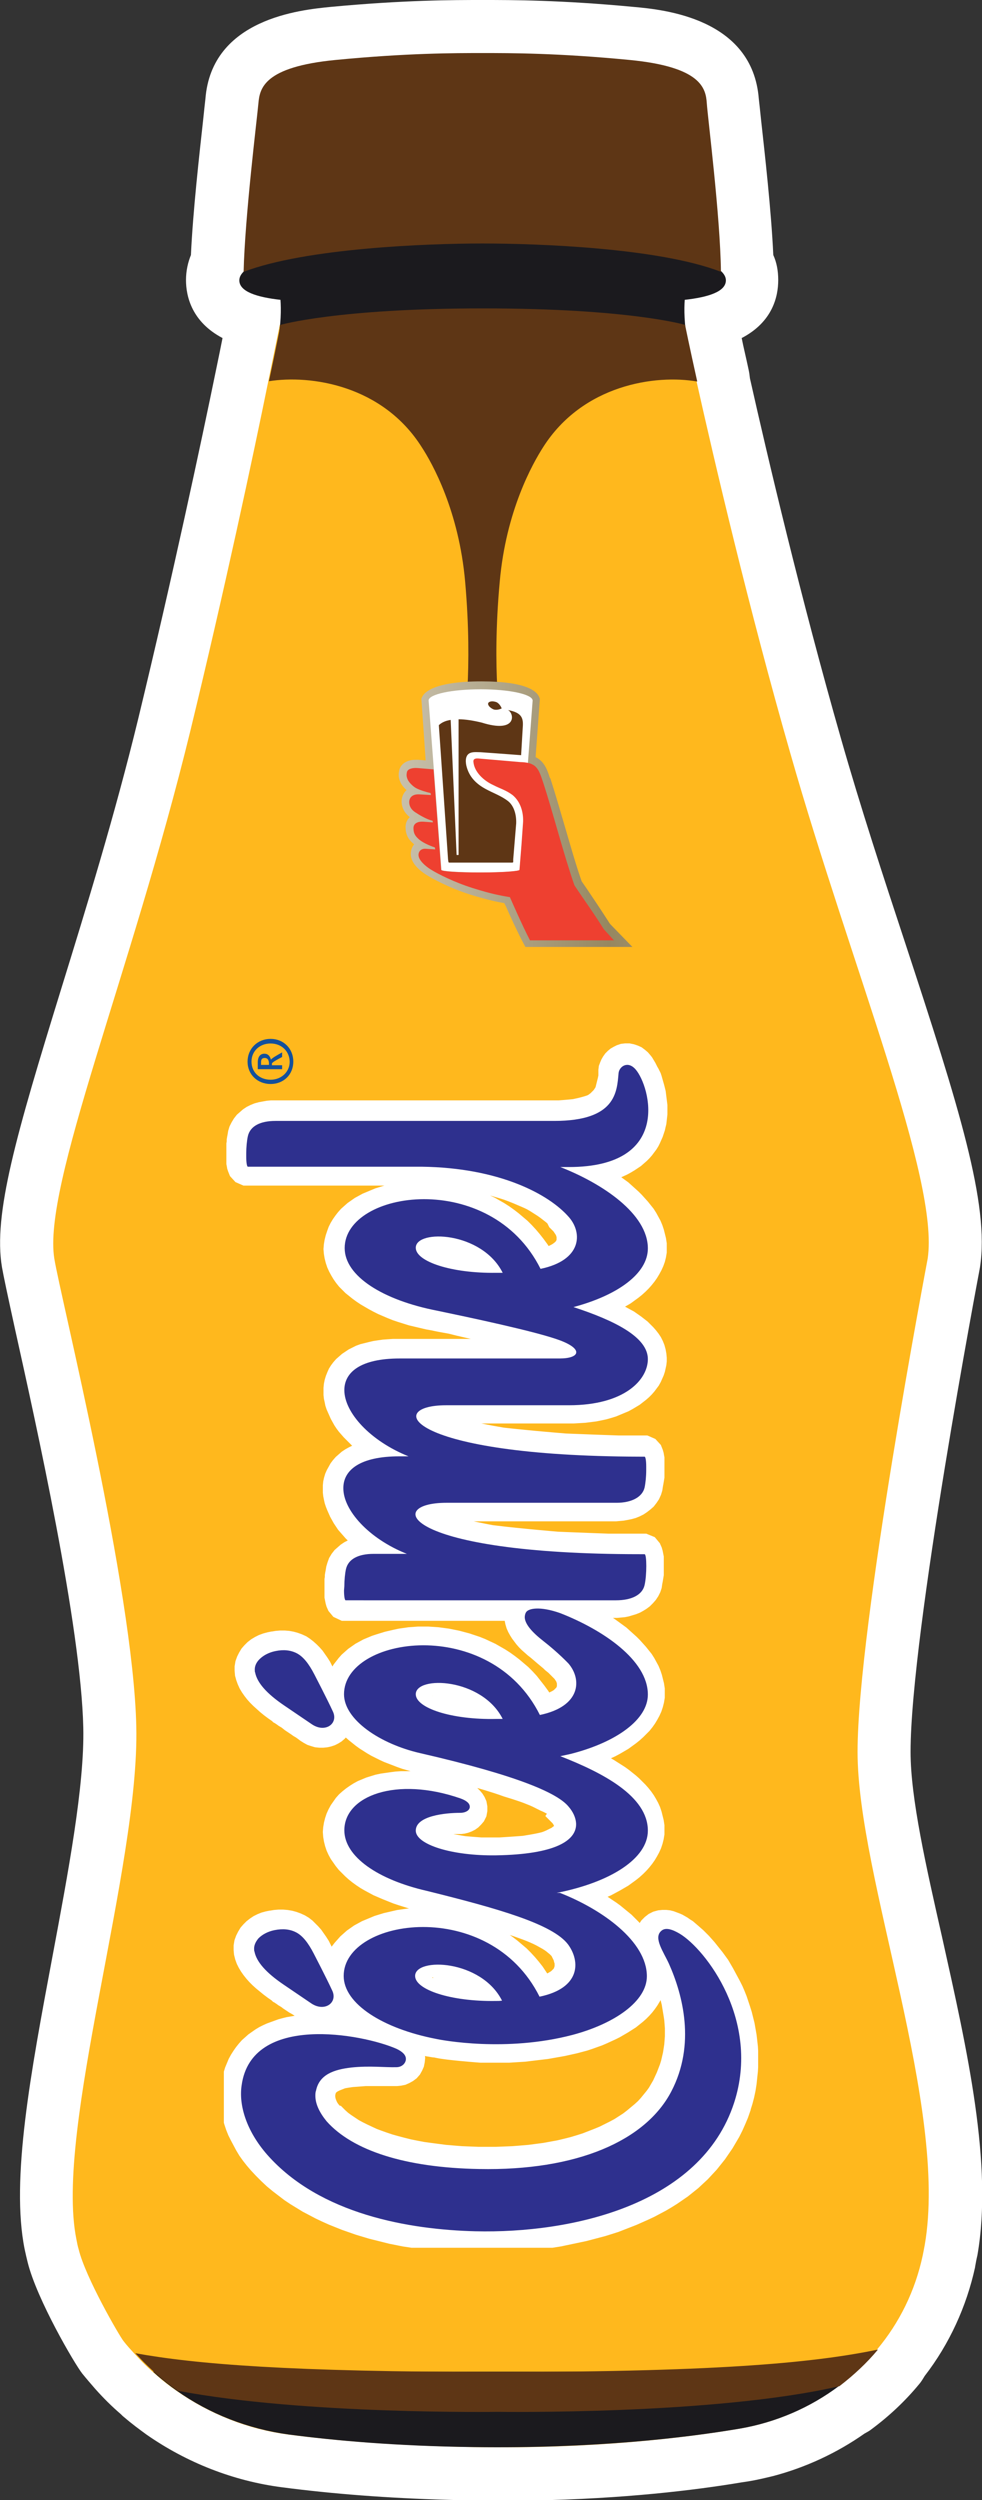
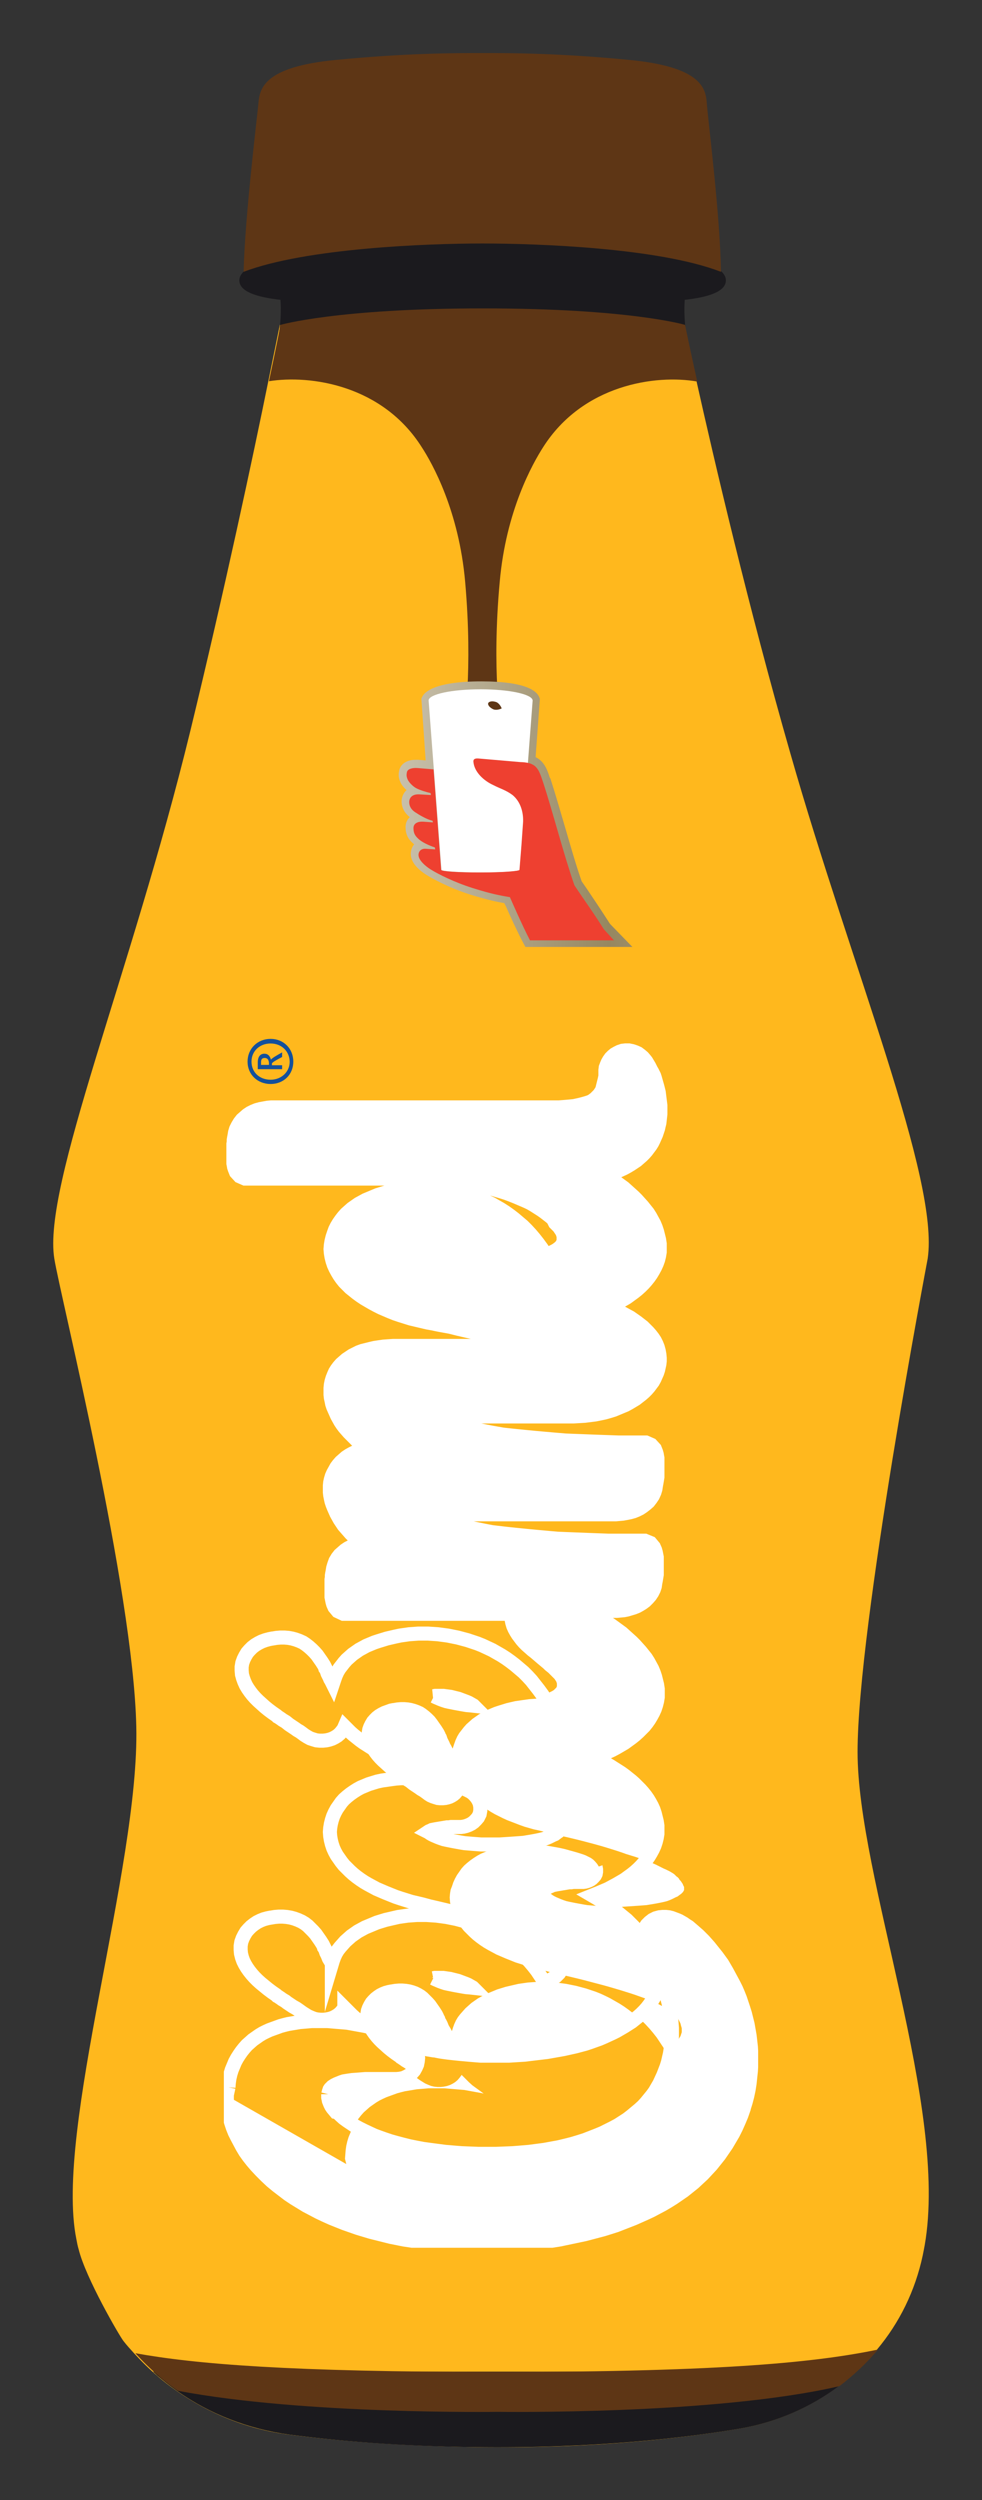
<svg xmlns="http://www.w3.org/2000/svg" xmlns:xlink="http://www.w3.org/1999/xlink" version="1.1" id="Layer_1" x="0" y="0" viewBox="0 0 298.3 758.8" xml:space="preserve">
  <rect x="0" y="0" width="298.3" height="758.8" fill="#333333" stroke="none" />
  <style>.st0{fill:#fff}.st8{fill:#1b1a1e}.st9{fill:#5e3615}</style>
-   <path class="st0" d="M276.6 531.7c0-36.1 20.8-145.5 21-146.6 0-.2.1-.4.1-.6 2.9-19-6.3-48.3-22.8-98.5-6.6-20-13.4-40.7-19.4-61.7-12.2-42.6-22.4-85.9-27.7-109.5-.1-.9-.2-1.7-.4-2.6-.8-3.8-1.6-7-2.1-9.6 9.4-4.9 11.1-12.6 11.1-17.6 0-2.9-.5-5.4-1.5-7.6-.6-13.3-2.6-30.9-3.7-40.9-.3-2.9-.6-5.7-.7-6.5-1.9-24.5-29-27.1-38-27.9C170.4 0 155.5 0 146.6 0s-23.8 0-46.2 2.1c-9 .9-36.1 3.5-38 27.9-.1.8-.4 3.6-.7 6.5-1.1 10-3.1 27.6-3.7 40.9-.9 2.2-1.5 4.8-1.5 7.6 0 5 1.8 12.7 11.1 17.6-.5 2.6-1.2 5.9-2 9.8-4.3 21-13.2 62.7-23.6 105.7-7.2 29.6-15.8 57.4-23.4 82-13.7 44.4-20.7 68.4-18 84.5.5 2.8 1.6 8 3.9 18.5 6.5 29.3 20.1 90.3 20.8 121.2.4 17.6-4.6 44.1-9.4 69.7-6.5 34.7-12.7 67.5-8.4 88.7.3 1.4.6 2.7.9 3.9 2.8 11.3 14.3 30.9 16.6 33.8 1.3 1.6 2.6 3.1 3.9 4.6 2.4 2.7 5 5.3 7.8 7.7l.6.6c.2.1.3.3.5.4 2.2 1.9 4.5 3.6 6.7 5.2 12.2 8.5 26.4 14.1 41.2 16 15.3 2 32.1 3.3 50.2 3.8 2.6.1 5.2.1 7.8.2 2.7 0 5.3.1 7.9.1 3.5 0 6.9 0 10.3-.1 27.5-.5 49.1-3.1 63.4-5.5.7-.1 1.4-.2 2-.3 2.5-.4 5-1 7.5-1.6 9.9-2.6 19.4-7 27.8-12.9.7-.4 1.5-.8 2.1-1.3 5.4-4 10.3-8.6 14.5-13.7.7-.8 1.2-1.7 1.7-2.5 7.5-9.7 12.7-21.1 15.3-33v-.1c.2-1.1.4-2.3.7-3.5 4.8-27.5-3.1-62.3-10.6-96-5-22.1-9.7-42.7-9.7-56.8z" />
  <path d="M260.5 531.7c0 38.1 27.7 107.9 20.4 149.7-.2 1.1-.4 2.1-.6 3.1-2.3 10.8-7.1 20.5-13.9 28.6-3.4 4.1-7.4 7.8-11.7 11.1-8.7 6.5-19 11-30.1 12.9-16.5 2.8-44.4 6.2-80.7 5.6-23.8-.4-42.4-2-56.2-3.8-12.5-1.6-24.1-6.3-34.1-13.3-2-1.4-4-2.9-5.9-4.6-2.5-2.1-4.8-4.4-7-6.8-1.1-1.2-2.2-2.4-3.2-3.7-1.2-1.5-11.5-19.2-13.6-27.8-.3-1-.5-2-.7-3.1-6.7-33.1 19.2-112.9 18.2-155.6-.9-41.8-23.1-130.7-24.9-142-3.6-22.2 23.2-86 41.3-160.1 10.4-42.8 19.2-84 23.7-106.2C83.7 105 85 98.6 85 98.6s17.2-5 61.4-5h.3c44.4 0 61.2 5 61.2 5s1.3 6.4 3.7 17.2c5.3 23.7 15.8 68.7 28.5 112.9 18.5 64.8 45.3 129.2 41.7 153.3 0 .1-21.3 111.6-21.3 149.7z" fill="#ffb81d" />
-   <path class="st0" d="M142.9 517.6l-1.2-.1-1.2-.2-1.1-.2-1.1-.2-1-.2-1-.2-.9-.2-.9-.3-.8-.3-.7-.3-.7-.3-.6-.3-.3-.1.5-.1h2.5l.7.1.8.1.7.1.8.2.8.2.8.2.8.3.8.3.8.3.7.3.7.4.7.4.1.1h-.7zm0-135.5l-1.2-.1-1.2-.2-1.1-.2-1.1-.2-1-.2-1-.2-.9-.2-.9-.3-.8-.3-.7-.3-.7-.3-.6-.3-.3-.1.5-.1h2.6l.7.1.7.1.8.1.8.2.8.2.8.2.8.3.8.3.8.3.8.4.7.4.7.4h.1-.9zm-.2 221l-1.2-.1-1.2-.2-1.1-.2-1.1-.2-1-.2-1-.2-.9-.2-.9-.3-.8-.3-.7-.3-.7-.3-.6-.3-.3-.1.5-.1h2.5l.7.1.7.1.7.1.8.2.8.2.8.2.8.3.8.3.8.3.7.3.7.4.7.4h.1l-.6.1zm61.5 15.1l-.1 1.3-.1 1.3-.2 1.3-.2 1.3-.3 1.3-.3 1.3-.4 1.3-.5 1.3-.5 1.3-.6 1.3-.7 1.3-.7 1.2-.7 1.2-.8 1.1-.9 1.1-.9 1.1-1 1.1-1.1 1-1.1 1-1.2 1-1.3 1-1.4.9-1.4.9-1.5.8-1.6.8-1.6.8-1.7.7-1.8.7-1.8.7-1.9.6-2 .6-2 .5-2.1.5-2.2.4-2.2.4-2.3.3-2.3.3-2.4.2-2.5.2-2.5.1-2.6.1h-5.4l-2.6-.1-2.5-.1-2.5-.2-2.4-.2-2.3-.3-2.3-.3-2.2-.3-2.1-.4-2-.4-2-.5-1.9-.5-1.8-.5-1.8-.6-1.7-.6-1.6-.6-1.5-.7-1.5-.7-1.4-.7-1.3-.7-1.2-.8-1.2-.8-1.1-.8-1-.9-.9-.9-.6-.2-.5-.6-.5-.6-.4-.6-.3-.6-.3-.5-.2-.5-.1-.5-.1-.5v-.9l.1-.4.1-.4.1-.3.1-.3.2-.3.2-.2.2-.2.2-.2.3-.2.3-.2.3-.2.4-.2.5-.2.5-.2.5-.2.6-.1.6-.1.6-.1.7-.1.7-.1 1.4-.1 1.3-.1 1.3-.1h9.5l1-.1 1-.2 1-.4.9-.5.8-.6.7-.8.5-.9.4-.9.2-1 .1-1-.1-1.1-.3-1-.5-1-.4-.5.8.2 1.7.4 1.7.4 1.8.3h.4l.4.1.5.1.5.1.6.1.7.1.7.1.8.1.9.1.9.1 1 .1 1 .1 1.1.1 1.1.1 1.2.1 1.2.1 1.3.1h8.6l1.6-.1 1.6-.1 1.6-.1 1.6-.2 1.7-.2 1.7-.2 1.7-.2 1.7-.3 1.7-.3 1.7-.3 1.8-.4 1.8-.4 1.5-.4 1.5-.4 1.5-.5 1.4-.5 1.4-.5 1.4-.6 1.3-.6 1.3-.6 1.2-.6 1.2-.7 1.2-.7 1.1-.7 1.1-.7 1-.8 1-.8.9-.8.9-.9.8-.9.7-.9.7-1 .6-1 .6-1.1.5-1.1.4-1.1.3-1.2.2-1.2v-1.5l.3.8.4 1 .4 1.1.4 1.1.3 1.1.3 1.1.3 1.2.3 1.2.2 1.2.2 1.2.2 1.2.2 1.3.1 1.3.1 1.3v1.3l.1 1.3zM69.3 636.3l.1 1.4.2 1.4.3 1.4.3 1.4.4 1.4.5 1.5.6 1.5.7 1.4.8 1.5.8 1.5.9 1.5 1 1.4L77 655l1.2 1.4 1.5 1.6 1.6 1.6 1.6 1.5 1.7 1.4 1.7 1.3 1.7 1.3 1.8 1.2 1.8 1.1 1.8 1.1 1.9 1.1 1.9 1 1.9.9 2 .9 2 .8 2 .8 2 .7 2 .7 2 .6 2 .6 2 .5 2 .5 2 .5 2 .4 2 .4 2 .3 2 .3 2 .3 2 .2 1.9.2 1.9.2 1.9.1 1.9.1 1.9.1 1.8.1h9l1.9-.1 1.9-.1 1.9-.1 1.9-.1 1.9-.2 1.9-.2 1.9-.2 1.9-.3 1.9-.3 1.9-.3 1.9-.3 1.9-.4 1.9-.4 1.9-.4 1.9-.5 1.9-.5 1.9-.5 1.9-.6 1.9-.6 1.8-.7 1.8-.7 1.8-.7 1.8-.8 1.8-.8 1.7-.8 1.7-.9 1.7-.9 1.7-1 1.6-1 1.6-1.1 1.6-1.1 1.5-1.2 1.5-1.2 1.4-1.3 1.4-1.3 1.3-1.4 1.3-1.4 1.2-1.5 1.2-1.5 1.1-1.6 1.1-1.6 1-1.7 1-1.7.9-1.8.8-1.8.8-1.9.7-2v-.1l.6-1.9.5-1.9.4-1.9.3-1.9.2-1.9.2-1.9.1-1.8v-3.6l-.1-1.8-.2-1.7-.2-1.7-.3-1.7-.3-1.7-.4-1.6-.4-1.6-.5-1.6-.5-1.5-.5-1.5-.6-1.5-.6-1.4-.6-1.4-.7-1.3-.7-1.3-.7-1.3-.7-1.2-.8-1.2-.8-1.1-.8-1.1-.8-1-.8-1-.8-1-.8-.9-.8-.9-.8-.8-.8-.8-.8-.7-.8-.7-.7-.6-.7-.6-.8-.5-.7-.4-.7-.4-.7-.4-.7-.3-.8-.3-.8-.3-.8-.2-.9-.1h-1l-1 .1-1.1.3-1 .5-.9.7-.8.8-.6.9-.4.9-.3 1-.1.9-.1-.1-.8-1-.9-1-.9-1-1-1-1-1-1.1-.9-1.1-.9-1.1-.9-1.1-.8-1.2-.8-1.2-.8-1.2-.8-1.3-.8-1.2-.7.5-.2 1.5-.6 1.4-.6 1.4-.6 1.3-.7 1.3-.7 1.2-.7 1.2-.7 1.1-.8 1.1-.8 1-.8 1-.9.9-.9.8-.9.8-1 .7-1 .6-1 .6-1.1.5-1.1.4-1.2.3-1.2.2-1.2v-2.5l-.2-1.3-.3-1.2-.3-1.2-.4-1.2-.5-1.1-.6-1.1-.6-1-.7-1-.8-1-.8-.9-.9-.9-.9-.9-.9-.8-1-.8-1-.8-1.1-.8-1.1-.7-1.1-.7-1.1-.7-1.2-.7-1.2-.6-1.2-.6-1.2-.6 1.3-.5 1.4-.6 1.4-.6 1.3-.6 1.3-.7 1.2-.7 1.2-.7 1.1-.8 1.1-.8 1-.8 1-.9.9-.9.9-.9.8-1 .7-1 .6-1 .6-1.1.5-1.1.4-1.2.3-1.2.2-1.2v-2.5l-.2-1.3-.3-1.2-.3-1.2-.4-1.2-.5-1.2-.6-1.1-.6-1.1-.7-1.1-.8-1-.8-1-.9-1-.9-1-.9-.9-1-.9-1-.9-1-.9-1.1-.8-1.1-.8-1.1-.8-1.2-.8-1.2-.8-1.2-.7-1.2-.7-1.2-.7-1.1-.6h8.8l1.1-.1 1.1-.1 1-.2 1-.3 1-.3 1-.4.9-.5.8-.5.8-.6.8-.8.7-.8.6-.9.5-1 .3-.9.1-.7.1-.6.1-.5.1-.6.1-.6.1-.6v-5.4l-.1-.5-.1-.5-.1-.5-.2-.7-.4-.9-1-1.2-1.7-.7h-11l-2.8-.1-2.7-.1-2.6-.1-2.6-.1-2.5-.1-2.4-.1-2.3-.2-2.2-.2-2.2-.2-2.1-.2-2-.2-2-.2-1.9-.2-1.8-.2-1.7-.2-1.7-.2-1.6-.3-1.5-.3-1.5-.3-1.4-.3-1.3-.3-1.3-.3-1.2-.3-1.1-.3-1.1-.3-1-.3-.9-.3-.9-.3-.8-.3-.7-.3-.7-.3-.6-.3-.5-.3.5-.1.6-.1.6-.1h54l1.1-.1 1.1-.1 1.1-.2 1-.2 1.1-.3 1-.4 1-.5.9-.6.9-.7.8-.7.7-.9.6-.9.5-1.1.3-1 .1-.7.1-.6.1-.5.1-.6.1-.6.1-.6v-5.8l-.1-.5-.1-.6-.2-.7-.4-1-1.1-1.2-1.6-.7h-8.4l-2.9-.1-2.8-.1-2.7-.1-2.6-.1-2.6-.1-2.5-.1-2.4-.2-2.3-.2-2.3-.2-2.2-.2-2.1-.2-2-.2-2-.2-1.9-.2-1.8-.2-1.7-.3-1.7-.3-1.6-.3-1.5-.3-1.5-.3-1.4-.3-1.3-.3-1.3-.3-1.2-.3-1.1-.3-1-.3-1-.3-.9-.3-.8-.3-.8-.3-.7-.3-.7-.3-.5-.2.5-.1.6-.1h41.1l1.7-.1 1.7-.1 1.6-.2 1.6-.2 1.5-.3 1.4-.3 1.4-.4 1.3-.4 1.2-.5 1.2-.5 1.2-.5 1.1-.6 1-.6 1-.6.9-.7.9-.7.8-.7.7-.7.7-.8.6-.8.6-.8.5-.9.4-.9.4-.9.3-.9.2-.9.2-.9.1-.9v-.9l-.1-1.1-.2-1.1-.3-1.1-.4-1-.5-1-.6-.9-.7-.6-.7-.8-.8-.8-.8-.8-.9-.7-.9-.7-1-.7-1-.7-1.1-.6-1.1-.6-1.1-.6-1.2-.6-1.2-.5-.7-.3.3-.1 1.3-.7 1.3-.7 1.2-.7 1.2-.7 1.1-.8 1.1-.8 1-.8 1-.9.9-.9.8-.9.8-1 .7-1 .6-1 .6-1.1.5-1.1.4-1.1.3-1.2.2-1.2v-2.5l-.2-1.3-.3-1.2-.3-1.2-.4-1.2-.5-1.2-.6-1.1-.6-1.1-.7-1.1-.8-1-.8-1-.9-1-.9-1-.9-.9-1-.9-1-.9-1-.9-1.1-.8-1.1-.8-1.1-.8-1.2-.7-1.1-.7.9-.2 1.3-.4 1.2-.4 1.1-.5 1.1-.5 1.1-.6 1-.6 1-.6.9-.6.8-.7.8-.7.7-.7.7-.8.6-.8.6-.8.5-.8.4-.8.4-.9.4-.9.3-.9.3-.9.2-.9.2-.9.1-.9.1-.9.1-.9v-2.6l-.1-.8-.1-.8-.1-.8-.1-.8-.1-.8-.2-.8-.2-.7-.2-.7-.2-.7-.2-.7-.2-.7-.2-.6-.3-.6-.3-.6-.3-.5-.3-.6-.3-.6-.3-.5-.3-.5-.3-.5-.4-.5-.6-.7-.7-.6-.8-.6-.9-.4-.9-.3-1-.2h-1l-.9.1-.9.3-.8.4-.7.4-.6.5-.6.6-.5.7-.4.7-.3.7-.3.8-.1.8v.5l-.4.7v.9l-.1.4-.1.5-.1.4-.1.4-.1.4-.1.4-.1.4-.1.4-.1.4-.1.3-.1.3-.2.3-.2.3-.2.3-.2.3-.3.3-.3.3-.3.3-.3.3-.4.3-.5.1-.5.3-.5.2-.6.2-.7.2-.7.2-.8.2-.9.2-.9.2-1 .1-1.1.1-1.2.1-1.3.1H82.4l-1.1.1-1.1.2-1.1.2-1.1.3-1 .4-1 .5-.9.6-.8.7-.8.7-.7.9-.6 1-.5 1-.3 1-.1.6-.1.6-.1.5-.1.6v.6l-.1.6v5.9l.1.5.1.6.2.6.4 1 1.1 1.2 1.6.7h53.5l2.4.1 2.3.1 2.3.2 2.2.2 2.1.3 2.1.3 2 .4 1.9.4 1.9.4 1.8.5 1.7.5 1.7.5 1.6.5 1.6.6 1.5.6 1.4.6 1.4.6 1.3.6 1.2.7 1.1.7 1.1.7 1 .7.9.7.9.7.8.7.7.7.6.6.6.6.3.3.2.3.2.3.2.3.2.3.1.3.1.3.1.3.1.3v1.5l-.1.3-.1.3-.1.3-.2.2-.2.3-.3.3-.3.3-.4.3-.4.3-.5.3-.6.3-.6.3-.7.3-.8.3h-.1l-.3-.5-1-1.5-1-1.5-1.1-1.4-1.1-1.3-1.2-1.3-1.2-1.2-1.3-1.1-1.3-1.1-1.3-1-1.4-1-1.4-.9-1.4-.8-1.4-.8-1.5-.7-1.5-.7-1.5-.6-1.5-.5-1.5-.5-1.5-.4-1.5-.4-1.5-.3-1.5-.2-1.5-.2-1.5-.2-1.5-.1-1.5-.1h-2.9l-1.4.1-1.4.1-1.4.2-1.4.2-1.4.3-1.3.3-1.3.3-1.3.4-1.3.4-1.2.5-1.2.5-1.2.6-1.1.6-1.1.6-1 .7-1 .7-.9.8-.9.8-.8.9-.7.9-.7 1-.6 1-.5 1.1-.4 1.1-.4 1.2-.3 1.2-.2 1.2-.1 1.2.1 1.2.2 1.2.3 1.2.4 1.2.5 1.1.6 1.1.6 1 .7 1 .8 1 .9.9.9.9 1 .9 1 .8 1.1.8 1.2.8 1.2.7 1.2.7 1.3.7 1.4.7 1.4.6 1.4.6 1.5.6 1.5.5 1.6.5 1.6.5 1.7.4 1.7.4 1.7.4 1.7.3.9.2 1 .2 1.1.2 1.1.2 1.1.2 1.2.3 1.2.3 1.3.3 1.3.3 1.3.3 1.4.3 1.4.3 1.4.3 1.4.3 1.4.3 1.4.3 1.4.3 1.4.3 1.3.3 1.3.3 1.3.3 1.3.3 1.2.3 1.2.3.2.1h-42.8l-1.5.1-1.4.1-1.4.2-1.3.2-1.3.3-1.2.3-1.2.3-1.1.4-1 .5-1 .5-.9.5-.9.6-.8.7-.8.7-.7.8-.6.8-.5.8-.4.9-.4 1-.3 1-.2 1-.1 1v2l.1.9.2.9.2 1 .3.9.4.9.4.9.4.9.5.9.5.9.6.9.6.8.7.8.7.8.8.8.8.8.8.8.9.8.9.7.9.7.1.1-1.1.3-1.1.4-1.1.4-1 .5-.9.5-.9.6-.8.7-.8.7-.7.8-.6.8-.5.9-.4.9-.4.9-.3 1-.2.9-.1 1v2l.1.9.2 1 .2.9.3.9.4 1 .4.9.4.9.5.9.5.9.6.9.6.9.7.8.7.8.7.8.8.8.8.8.9.8.8.7-1.1.2-1 .3-1 .4-1 .5-.9.6-.8.7-.8.7-.7.9-.6 1-.4 1.1-.3 1-.2.6-.1.6-.1.5-.1.6v.6l-.1.6v5.3l.1.5.1.5.1.5.2.7.4.9 1 1.2 1.7.7H156l-.1.6v1.1l.2 1 .2 1 .4.9.5.9.5.8.6.8.6.8.7.8.8.8.8.7.9.8.9.7.7.6.7.6.7.5.6.5.6.5.6.5.5.4.5.4.5.4.4.4.4.4.3.3.3.3.2.2.2.1.1.1.2.2.2.3.2.3.2.3.2.3.1.3.1.3.1.3.1.3v1.5l-.1.3-.1.3-.1.3-.2.3-.2.3-.3.3-.3.3-.3.3-.4.3-.5.3-.6.3-.6.3-.7.3-.8.3h-.1l-.3-.5-1-1.5-1-1.5-1.1-1.4-1.1-1.4-1.2-1.3-1.2-1.2-1.3-1.1-1.3-1.1-1.3-1-1.4-1-1.4-.9-1.4-.8-1.4-.8-1.5-.7-1.5-.7-1.5-.6-1.5-.5-1.5-.5-1.5-.4-1.5-.4-1.5-.3-1.5-.3-1.5-.2-1.5-.2-1.5-.1-1.5-.1h-2.9l-1.4.1-1.4.1-1.4.2-1.4.2-1.4.2-1.3.3-1.3.3-1.3.4-1.3.4-1.2.4-1.2.5-1.2.5-1.1.6-1.1.6-1 .7-1 .7-.9.8-.9.8-.8.9-.7.9-.7.9-.6 1-.5 1.1-.4 1.1-.4 1.2-.1.3-.2-.4-.3-.6-.3-.5-.2-.5-.2-.4-.2-.4-.2-.4-.1-.3-.1-.3-.1-.3-.1-.2-.2-.3v-.1l-.5-1-.7-1.1-.7-1-.7-1-.7-.9-.8-.8-.9-.8-.9-.7-.9-.6-1.1-.5-1.1-.4-1.1-.3-1.1-.2-1.2-.1h-1.2l-1.2.1-1.2.2h-.1l-1 .2-1.1.4-1.1.4-1 .5-1 .6-.9.7-.8.8-.7.8-.6 1-.5 1-.4 1.1-.2 1.2v1.1l.1 1.2.3 1.1.4 1.1.5 1.1.6 1 .7 1 .7.9.8.9.9.9 1 .9 1 .9 1.1.9 1.2.9 1.3.9.1.1.1.1.1.1.2.1.3.2.3.2.3.2.4.3.5.3.5.3.5.4.5.4.6.4.6.4.6.4.7.5.7.4.7.5.8.6.8.5.9.4.9.3 1 .3 1 .1h1l1-.1.9-.2.9-.3.8-.4.8-.5.7-.6.6-.7.6-.8.3-.7.8.8.9.9.9.8 1 .8 1 .8 1.1.8 1.1.7 1.1.7 1.2.7 1.2.6 1.2.6 1.3.6 1.3.5 1.3.5 1.3.5 1.4.5 1.4.4 1.4.4 1.4.3 2.5.6 2.3.6 2.2.5 2.2.5 2.1.5 2 .5 1.9.5 1.9.5 1.8.5 1.7.5 1.6.5 1.6.5 1.5.5 1.4.5 1.3.4 1.3.4 1.2.4 1.2.4 1.1.4 1 .4 1 .4.9.4.8.4.8.4.8.4.7.3.6.3.6.3.5.3.5.3.4.3.3.3.3.3.3.2.2.2.2.2.1.2.2.3.3.3.2.3.2.3.2.3.1.3.1.2.1.2.1.2v1l-.1.1-.1.2-.1.2-.2.2-.2.2-.2.2-.3.2-.4.3-.4.3-.5.2-.6.3-.6.3-.7.3-.8.3-.8.2-.9.2-1 .2-1.1.2-1.2.2-1.2.2-1.3.1-1.4.1-1.5.1-1.5.1-1.6.1h-4.4l-1.3-.1-1.3-.1-1.3-.1-1.2-.1-1.2-.1-1.2-.2-1.1-.2-1.1-.2-1-.2-1-.2-.9-.2-.9-.3-.8-.3-.7-.3-.7-.3-.6-.3-.5-.3-.4-.3-.2-.1.3-.2.5-.2.4-.2.5-.1.5-.1.6-.1.6-.1.6-.1.6-.1.6-.1.6-.1h.6l.6-.1h3l.8-.1.8-.2.8-.3.8-.4.7-.5.7-.7.6-.7.5-1 .2-1.1v-1.1l-.2-1.1-1.1.4-.5-.8-.6-.7-.6-.6-.7-.5-.8-.4-.8-.4-.8-.3-1.9-.6-1.8-.5-1.8-.5-1.8-.4-1.7-.3-1.7-.3-1.7-.2-1.6-.1-1.6-.1h-3.2l-1.5.1-1.5.2-1.4.2-1.4.2-1.4.3-1.3.4-1.3.4-1.2.5-1.2.5-1.1.6-1.1.7-1 .7-1 .8-.9.8-.8.9-.7 1-.7 1-.6 1.1-.5 1.1-.4 1.2-.4 1-.2 1.2-.1 1.2.1 1.3.2 1.2.3 1.2.4 1.2.5 1.1.6 1.1.7 1 .7 1 .8 1 .9.9.9.9 1 .9 1 .8 1.1.8 1.2.8 1.2.7 1.3.7 1.3.7 1.4.6 1.4.6 1.5.6 1.5.6 1.6.5 1.6.5 1.6.5 1.7.4 1.7.4 2.2.6 2.2.5 2.1.5 2.1.5 2.1.5 2 .5 1.9.5 1.9.5 1.9.5 1.8.5 1.7.5 1.7.5 1.6.5 1.6.5 1.5.5 1.4.5 1.4.5 1.3.5 1.2.5 1.1.5 1 .5.9.5.9.5.8.5.7.5.6.5.5.4.4.4.4.4.2.3.2.4.2.4.2.4.2.4.1.4.1.4.1.3.1.4v1.2l-.1.3-.1.3-.1.3-.1.3-.2.3-.2.3-.4.9-.3.3-.3.3-.4.3-.5.3-.5.3-.6.3-.7.3-.7.3h-.1l-.3-.5-1-1.5-1-1.5-1.1-1.4-1.1-1.3-1.2-1.3-1.2-1.2-1.3-1.1-1.3-1.1-1.3-1-1.4-1-1.4-.9-1.4-.8-1.4-.8-1.4-.7-1.5-.7-1.5-.6-1.5-.5-1.5-.5-1.5-.4-1.5-.4-1.5-.3-1.5-.3-1.5-.2-1.5-.2-1.5-.1-1.5-.1h-2.9l-1.4.1-1.4.1-1.4.2-1.4.2-1.3.3-1.3.3-1.3.3-1.3.4-1.3.4-1.2.5-1.2.5-1.2.5-1.1.6-1.1.6-1 .7-1 .7-.9.8-.9.8-.8.9-.8.9-.7.9-.6 1-.5 1.1-.4 1.1-.3 1-.1-.1-.3-.6-.3-.5-.3-.5-.2-.5-.2-.5-.2-.4-.2-.4-.2-.3-.1-.3-.1-.3-.1-.2-.2-.3v-.1l-.5-1-.7-1.1-.7-1-.7-1-.8-.9-.8-.8-.8-.8-.9-.7-1-.6-1-.5-1.1-.4-1.1-.3-1.2-.2-1.2-.1h-1.2l-1.2.1-1.2.2h-.1l-1 .2-1.1.3-1 .4-1 .5-.9.6-.9.7-.8.8-.7.8-.6 1-.5 1-.4 1.1-.2 1.2v1.2l.1 1.1.3 1.2.4 1.1.5 1 .6 1 .7 1 .8 1 .8.9.9.9 1 .9 1 .9 1.1.9 1.2.9 1.3.9.1.1.1.1.1.1.2.1.3.2.3.2.3.2.4.3.5.3.5.3.5.4.6.4.6.4.2.6.6.4.6.4.7.5.7.5.8.5.8.5.9.4 1 .4.9.2 1 .1h1l.9-.1 1-.2.9-.3.8-.4.8-.5.7-.6.6-.7.6-.8v-.1l.5.5.9.9.9.9 1 .9 1.1.8 1.1.8 1.1.8.1.1-.4-.1-1.1-.2-1.1-.2-1.1-.2-1.1-.2-1.1-.2-1.2-.1-1.2-.1-1.2-.1-1.2-.1-1.2-.1h-4.8l-1.2.1-1.2.1-1.2.1-1.2.2-1.2.2-1.2.2-1.2.3-1.1.3-1.1.4-1.1.4-1.1.4-1.1.5-1 .5-1 .6-1 .7-1 .7-.9.8-.9.8-.8.9-.8 1-.7 1-.7 1.1-.6 1.1-.5 1.2-.5 1.2-.4 1.3-.3 1.3-.2 1.4-.1 1.3-.1 1.3.4 1.6z" />
+   <path class="st0" d="M142.9 517.6l-1.2-.1-1.2-.2-1.1-.2-1.1-.2-1-.2-1-.2-.9-.2-.9-.3-.8-.3-.7-.3-.7-.3-.6-.3-.3-.1.5-.1h2.5l.7.1.8.1.7.1.8.2.8.2.8.2.8.3.8.3.8.3.7.3.7.4.7.4.1.1h-.7zm0-135.5l-1.2-.1-1.2-.2-1.1-.2-1.1-.2-1-.2-1-.2-.9-.2-.9-.3-.8-.3-.7-.3-.7-.3-.6-.3-.3-.1.5-.1h2.6l.7.1.7.1.8.1.8.2.8.2.8.2.8.3.8.3.8.3.8.4.7.4.7.4h.1-.9zm-.2 221l-1.2-.1-1.2-.2-1.1-.2-1.1-.2-1-.2-1-.2-.9-.2-.9-.3-.8-.3-.7-.3-.7-.3-.6-.3-.3-.1.5-.1h2.5l.7.1.7.1.7.1.8.2.8.2.8.2.8.3.8.3.8.3.7.3.7.4.7.4h.1l-.6.1zm61.5 15.1l-.1 1.3-.1 1.3-.2 1.3-.2 1.3-.3 1.3-.3 1.3-.4 1.3-.5 1.3-.5 1.3-.6 1.3-.7 1.3-.7 1.2-.7 1.2-.8 1.1-.9 1.1-.9 1.1-1 1.1-1.1 1-1.1 1-1.2 1-1.3 1-1.4.9-1.4.9-1.5.8-1.6.8-1.6.8-1.7.7-1.8.7-1.8.7-1.9.6-2 .6-2 .5-2.1.5-2.2.4-2.2.4-2.3.3-2.3.3-2.4.2-2.5.2-2.5.1-2.6.1h-5.4l-2.6-.1-2.5-.1-2.5-.2-2.4-.2-2.3-.3-2.3-.3-2.2-.3-2.1-.4-2-.4-2-.5-1.9-.5-1.8-.5-1.8-.6-1.7-.6-1.6-.6-1.5-.7-1.5-.7-1.4-.7-1.3-.7-1.2-.8-1.2-.8-1.1-.8-1-.9-.9-.9-.6-.2-.5-.6-.5-.6-.4-.6-.3-.6-.3-.5-.2-.5-.1-.5-.1-.5v-.9l.1-.4.1-.4.1-.3.1-.3.2-.3.2-.2.2-.2.2-.2.3-.2.3-.2.3-.2.4-.2.5-.2.5-.2.5-.2.6-.1.6-.1.6-.1.7-.1.7-.1 1.4-.1 1.3-.1 1.3-.1h9.5l1-.1 1-.2 1-.4.9-.5.8-.6.7-.8.5-.9.4-.9.2-1 .1-1-.1-1.1-.3-1-.5-1-.4-.5.8.2 1.7.4 1.7.4 1.8.3h.4l.4.1.5.1.5.1.6.1.7.1.7.1.8.1.9.1.9.1 1 .1 1 .1 1.1.1 1.1.1 1.2.1 1.2.1 1.3.1h8.6l1.6-.1 1.6-.1 1.6-.1 1.6-.2 1.7-.2 1.7-.2 1.7-.2 1.7-.3 1.7-.3 1.7-.3 1.8-.4 1.8-.4 1.5-.4 1.5-.4 1.5-.5 1.4-.5 1.4-.5 1.4-.6 1.3-.6 1.3-.6 1.2-.6 1.2-.7 1.2-.7 1.1-.7 1.1-.7 1-.8 1-.8.9-.8.9-.9.8-.9.7-.9.7-1 .6-1 .6-1.1.5-1.1.4-1.1.3-1.2.2-1.2v-1.5l.3.8.4 1 .4 1.1.4 1.1.3 1.1.3 1.1.3 1.2.3 1.2.2 1.2.2 1.2.2 1.2.2 1.3.1 1.3.1 1.3v1.3l.1 1.3zM69.3 636.3l.1 1.4.2 1.4.3 1.4.3 1.4.4 1.4.5 1.5.6 1.5.7 1.4.8 1.5.8 1.5.9 1.5 1 1.4L77 655l1.2 1.4 1.5 1.6 1.6 1.6 1.6 1.5 1.7 1.4 1.7 1.3 1.7 1.3 1.8 1.2 1.8 1.1 1.8 1.1 1.9 1.1 1.9 1 1.9.9 2 .9 2 .8 2 .8 2 .7 2 .7 2 .6 2 .6 2 .5 2 .5 2 .5 2 .4 2 .4 2 .3 2 .3 2 .3 2 .2 1.9.2 1.9.2 1.9.1 1.9.1 1.9.1 1.8.1h9l1.9-.1 1.9-.1 1.9-.1 1.9-.1 1.9-.2 1.9-.2 1.9-.2 1.9-.3 1.9-.3 1.9-.3 1.9-.3 1.9-.4 1.9-.4 1.9-.4 1.9-.5 1.9-.5 1.9-.5 1.9-.6 1.9-.6 1.8-.7 1.8-.7 1.8-.7 1.8-.8 1.8-.8 1.7-.8 1.7-.9 1.7-.9 1.7-1 1.6-1 1.6-1.1 1.6-1.1 1.5-1.2 1.5-1.2 1.4-1.3 1.4-1.3 1.3-1.4 1.3-1.4 1.2-1.5 1.2-1.5 1.1-1.6 1.1-1.6 1-1.7 1-1.7.9-1.8.8-1.8.8-1.9.7-2v-.1l.6-1.9.5-1.9.4-1.9.3-1.9.2-1.9.2-1.9.1-1.8v-3.6l-.1-1.8-.2-1.7-.2-1.7-.3-1.7-.3-1.7-.4-1.6-.4-1.6-.5-1.6-.5-1.5-.5-1.5-.6-1.5-.6-1.4-.6-1.4-.7-1.3-.7-1.3-.7-1.3-.7-1.2-.8-1.2-.8-1.1-.8-1.1-.8-1-.8-1-.8-1-.8-.9-.8-.9-.8-.8-.8-.8-.8-.7-.8-.7-.7-.6-.7-.6-.8-.5-.7-.4-.7-.4-.7-.4-.7-.3-.8-.3-.8-.3-.8-.2-.9-.1h-1l-1 .1-1.1.3-1 .5-.9.7-.8.8-.6.9-.4.9-.3 1-.1.9-.1-.1-.8-1-.9-1-.9-1-1-1-1-1-1.1-.9-1.1-.9-1.1-.9-1.1-.8-1.2-.8-1.2-.8-1.2-.8-1.3-.8-1.2-.7.5-.2 1.5-.6 1.4-.6 1.4-.6 1.3-.7 1.3-.7 1.2-.7 1.2-.7 1.1-.8 1.1-.8 1-.8 1-.9.9-.9.8-.9.8-1 .7-1 .6-1 .6-1.1.5-1.1.4-1.2.3-1.2.2-1.2v-2.5l-.2-1.3-.3-1.2-.3-1.2-.4-1.2-.5-1.1-.6-1.1-.6-1-.7-1-.8-1-.8-.9-.9-.9-.9-.9-.9-.8-1-.8-1-.8-1.1-.8-1.1-.7-1.1-.7-1.1-.7-1.2-.7-1.2-.6-1.2-.6-1.2-.6 1.3-.5 1.4-.6 1.4-.6 1.3-.6 1.3-.7 1.2-.7 1.2-.7 1.1-.8 1.1-.8 1-.8 1-.9.9-.9.9-.9.8-1 .7-1 .6-1 .6-1.1.5-1.1.4-1.2.3-1.2.2-1.2v-2.5l-.2-1.3-.3-1.2-.3-1.2-.4-1.2-.5-1.2-.6-1.1-.6-1.1-.7-1.1-.8-1-.8-1-.9-1-.9-1-.9-.9-1-.9-1-.9-1-.9-1.1-.8-1.1-.8-1.1-.8-1.2-.8-1.2-.8-1.2-.7-1.2-.7-1.2-.7-1.1-.6h8.8l1.1-.1 1.1-.1 1-.2 1-.3 1-.3 1-.4.9-.5.8-.5.8-.6.8-.8.7-.8.6-.9.5-1 .3-.9.1-.7.1-.6.1-.5.1-.6.1-.6.1-.6v-5.4l-.1-.5-.1-.5-.1-.5-.2-.7-.4-.9-1-1.2-1.7-.7h-11l-2.8-.1-2.7-.1-2.6-.1-2.6-.1-2.5-.1-2.4-.1-2.3-.2-2.2-.2-2.2-.2-2.1-.2-2-.2-2-.2-1.9-.2-1.8-.2-1.7-.2-1.7-.2-1.6-.3-1.5-.3-1.5-.3-1.4-.3-1.3-.3-1.3-.3-1.2-.3-1.1-.3-1.1-.3-1-.3-.9-.3-.9-.3-.8-.3-.7-.3-.7-.3-.6-.3-.5-.3.5-.1.6-.1.6-.1h54l1.1-.1 1.1-.1 1.1-.2 1-.2 1.1-.3 1-.4 1-.5.9-.6.9-.7.8-.7.7-.9.6-.9.5-1.1.3-1 .1-.7.1-.6.1-.5.1-.6.1-.6.1-.6v-5.8l-.1-.5-.1-.6-.2-.7-.4-1-1.1-1.2-1.6-.7h-8.4l-2.9-.1-2.8-.1-2.7-.1-2.6-.1-2.6-.1-2.5-.1-2.4-.2-2.3-.2-2.3-.2-2.2-.2-2.1-.2-2-.2-2-.2-1.9-.2-1.8-.2-1.7-.3-1.7-.3-1.6-.3-1.5-.3-1.5-.3-1.4-.3-1.3-.3-1.3-.3-1.2-.3-1.1-.3-1-.3-1-.3-.9-.3-.8-.3-.8-.3-.7-.3-.7-.3-.5-.2.5-.1.6-.1h41.1l1.7-.1 1.7-.1 1.6-.2 1.6-.2 1.5-.3 1.4-.3 1.4-.4 1.3-.4 1.2-.5 1.2-.5 1.2-.5 1.1-.6 1-.6 1-.6.9-.7.9-.7.8-.7.7-.7.7-.8.6-.8.6-.8.5-.9.4-.9.4-.9.3-.9.2-.9.2-.9.1-.9v-.9l-.1-1.1-.2-1.1-.3-1.1-.4-1-.5-1-.6-.9-.7-.6-.7-.8-.8-.8-.8-.8-.9-.7-.9-.7-1-.7-1-.7-1.1-.6-1.1-.6-1.1-.6-1.2-.6-1.2-.5-.7-.3.3-.1 1.3-.7 1.3-.7 1.2-.7 1.2-.7 1.1-.8 1.1-.8 1-.8 1-.9.9-.9.8-.9.8-1 .7-1 .6-1 .6-1.1.5-1.1.4-1.1.3-1.2.2-1.2v-2.5l-.2-1.3-.3-1.2-.3-1.2-.4-1.2-.5-1.2-.6-1.1-.6-1.1-.7-1.1-.8-1-.8-1-.9-1-.9-1-.9-.9-1-.9-1-.9-1-.9-1.1-.8-1.1-.8-1.1-.8-1.2-.7-1.1-.7.9-.2 1.3-.4 1.2-.4 1.1-.5 1.1-.5 1.1-.6 1-.6 1-.6.9-.6.8-.7.8-.7.7-.7.7-.8.6-.8.6-.8.5-.8.4-.8.4-.9.4-.9.3-.9.3-.9.2-.9.2-.9.1-.9.1-.9.1-.9v-2.6l-.1-.8-.1-.8-.1-.8-.1-.8-.1-.8-.2-.8-.2-.7-.2-.7-.2-.7-.2-.7-.2-.7-.2-.6-.3-.6-.3-.6-.3-.5-.3-.6-.3-.6-.3-.5-.3-.5-.3-.5-.4-.5-.6-.7-.7-.6-.8-.6-.9-.4-.9-.3-1-.2h-1l-.9.1-.9.3-.8.4-.7.4-.6.5-.6.6-.5.7-.4.7-.3.7-.3.8-.1.8v.5l-.4.7v.9l-.1.4-.1.5-.1.4-.1.4-.1.4-.1.4-.1.4-.1.4-.1.4-.1.3-.1.3-.2.3-.2.3-.2.3-.2.3-.3.3-.3.3-.3.3-.3.3-.4.3-.5.1-.5.3-.5.2-.6.2-.7.2-.7.2-.8.2-.9.2-.9.2-1 .1-1.1.1-1.2.1-1.3.1H82.4l-1.1.1-1.1.2-1.1.2-1.1.3-1 .4-1 .5-.9.6-.8.7-.8.7-.7.9-.6 1-.5 1-.3 1-.1.6-.1.6-.1.5-.1.6v.6l-.1.6v5.9l.1.5.1.6.2.6.4 1 1.1 1.2 1.6.7h53.5l2.4.1 2.3.1 2.3.2 2.2.2 2.1.3 2.1.3 2 .4 1.9.4 1.9.4 1.8.5 1.7.5 1.7.5 1.6.5 1.6.6 1.5.6 1.4.6 1.4.6 1.3.6 1.2.7 1.1.7 1.1.7 1 .7.9.7.9.7.8.7.7.7.6.6.6.6.3.3.2.3.2.3.2.3.2.3.1.3.1.3.1.3.1.3v1.5l-.1.3-.1.3-.1.3-.2.2-.2.3-.3.3-.3.3-.4.3-.4.3-.5.3-.6.3-.6.3-.7.3-.8.3h-.1l-.3-.5-1-1.5-1-1.5-1.1-1.4-1.1-1.3-1.2-1.3-1.2-1.2-1.3-1.1-1.3-1.1-1.3-1-1.4-1-1.4-.9-1.4-.8-1.4-.8-1.5-.7-1.5-.7-1.5-.6-1.5-.5-1.5-.5-1.5-.4-1.5-.4-1.5-.3-1.5-.2-1.5-.2-1.5-.2-1.5-.1-1.5-.1h-2.9l-1.4.1-1.4.1-1.4.2-1.4.2-1.4.3-1.3.3-1.3.3-1.3.4-1.3.4-1.2.5-1.2.5-1.2.6-1.1.6-1.1.6-1 .7-1 .7-.9.8-.9.8-.8.9-.7.9-.7 1-.6 1-.5 1.1-.4 1.1-.4 1.2-.3 1.2-.2 1.2-.1 1.2.1 1.2.2 1.2.3 1.2.4 1.2.5 1.1.6 1.1.6 1 .7 1 .8 1 .9.9.9.9 1 .9 1 .8 1.1.8 1.2.8 1.2.7 1.2.7 1.3.7 1.4.7 1.4.6 1.4.6 1.5.6 1.5.5 1.6.5 1.6.5 1.7.4 1.7.4 1.7.4 1.7.3.9.2 1 .2 1.1.2 1.1.2 1.1.2 1.2.3 1.2.3 1.3.3 1.3.3 1.3.3 1.4.3 1.4.3 1.4.3 1.4.3 1.4.3 1.4.3 1.4.3 1.4.3 1.3.3 1.3.3 1.3.3 1.3.3 1.2.3 1.2.3.2.1h-42.8l-1.5.1-1.4.1-1.4.2-1.3.2-1.3.3-1.2.3-1.2.3-1.1.4-1 .5-1 .5-.9.5-.9.6-.8.7-.8.7-.7.8-.6.8-.5.8-.4.9-.4 1-.3 1-.2 1-.1 1v2l.1.9.2.9.2 1 .3.9.4.9.4.9.4.9.5.9.5.9.6.9.6.8.7.8.7.8.8.8.8.8.8.8.9.8.9.7.9.7.1.1-1.1.3-1.1.4-1.1.4-1 .5-.9.5-.9.6-.8.7-.8.7-.7.8-.6.8-.5.9-.4.9-.4.9-.3 1-.2.9-.1 1v2l.1.9.2 1 .2.9.3.9.4 1 .4.9.4.9.5.9.5.9.6.9.6.9.7.8.7.8.7.8.8.8.8.8.9.8.8.7-1.1.2-1 .3-1 .4-1 .5-.9.6-.8.7-.8.7-.7.9-.6 1-.4 1.1-.3 1-.2.6-.1.6-.1.5-.1.6v.6l-.1.6v5.3l.1.5.1.5.1.5.2.7.4.9 1 1.2 1.7.7H156l-.1.6v1.1l.2 1 .2 1 .4.9.5.9.5.8.6.8.6.8.7.8.8.8.8.7.9.8.9.7.7.6.7.6.7.5.6.5.6.5.6.5.5.4.5.4.5.4.4.4.4.4.3.3.3.3.2.2.2.1.1.1.2.2.2.3.2.3.2.3.2.3.1.3.1.3.1.3.1.3v1.5l-.1.3-.1.3-.1.3-.2.3-.2.3-.3.3-.3.3-.3.3-.4.3-.5.3-.6.3-.6.3-.7.3-.8.3h-.1h-2.9l-1.4.1-1.4.1-1.4.2-1.4.2-1.4.2-1.3.3-1.3.3-1.3.4-1.3.4-1.2.4-1.2.5-1.2.5-1.1.6-1.1.6-1 .7-1 .7-.9.8-.9.8-.8.9-.7.9-.7.9-.6 1-.5 1.1-.4 1.1-.4 1.2-.1.3-.2-.4-.3-.6-.3-.5-.2-.5-.2-.4-.2-.4-.2-.4-.1-.3-.1-.3-.1-.3-.1-.2-.2-.3v-.1l-.5-1-.7-1.1-.7-1-.7-1-.7-.9-.8-.8-.9-.8-.9-.7-.9-.6-1.1-.5-1.1-.4-1.1-.3-1.1-.2-1.2-.1h-1.2l-1.2.1-1.2.2h-.1l-1 .2-1.1.4-1.1.4-1 .5-1 .6-.9.7-.8.8-.7.8-.6 1-.5 1-.4 1.1-.2 1.2v1.1l.1 1.2.3 1.1.4 1.1.5 1.1.6 1 .7 1 .7.9.8.9.9.9 1 .9 1 .9 1.1.9 1.2.9 1.3.9.1.1.1.1.1.1.2.1.3.2.3.2.3.2.4.3.5.3.5.3.5.4.5.4.6.4.6.4.6.4.7.5.7.4.7.5.8.6.8.5.9.4.9.3 1 .3 1 .1h1l1-.1.9-.2.9-.3.8-.4.8-.5.7-.6.6-.7.6-.8.3-.7.8.8.9.9.9.8 1 .8 1 .8 1.1.8 1.1.7 1.1.7 1.2.7 1.2.6 1.2.6 1.3.6 1.3.5 1.3.5 1.3.5 1.4.5 1.4.4 1.4.4 1.4.3 2.5.6 2.3.6 2.2.5 2.2.5 2.1.5 2 .5 1.9.5 1.9.5 1.8.5 1.7.5 1.6.5 1.6.5 1.5.5 1.4.5 1.3.4 1.3.4 1.2.4 1.2.4 1.1.4 1 .4 1 .4.9.4.8.4.8.4.8.4.7.3.6.3.6.3.5.3.5.3.4.3.3.3.3.3.3.2.2.2.2.2.1.2.2.3.3.3.2.3.2.3.2.3.1.3.1.2.1.2.1.2v1l-.1.1-.1.2-.1.2-.2.2-.2.2-.2.2-.3.2-.4.3-.4.3-.5.2-.6.3-.6.3-.7.3-.8.3-.8.2-.9.2-1 .2-1.1.2-1.2.2-1.2.2-1.3.1-1.4.1-1.5.1-1.5.1-1.6.1h-4.4l-1.3-.1-1.3-.1-1.3-.1-1.2-.1-1.2-.1-1.2-.2-1.1-.2-1.1-.2-1-.2-1-.2-.9-.2-.9-.3-.8-.3-.7-.3-.7-.3-.6-.3-.5-.3-.4-.3-.2-.1.3-.2.5-.2.4-.2.5-.1.5-.1.6-.1.6-.1.6-.1.6-.1.6-.1.6-.1h.6l.6-.1h3l.8-.1.8-.2.8-.3.8-.4.7-.5.7-.7.6-.7.5-1 .2-1.1v-1.1l-.2-1.1-1.1.4-.5-.8-.6-.7-.6-.6-.7-.5-.8-.4-.8-.4-.8-.3-1.9-.6-1.8-.5-1.8-.5-1.8-.4-1.7-.3-1.7-.3-1.7-.2-1.6-.1-1.6-.1h-3.2l-1.5.1-1.5.2-1.4.2-1.4.2-1.4.3-1.3.4-1.3.4-1.2.5-1.2.5-1.1.6-1.1.7-1 .7-1 .8-.9.8-.8.9-.7 1-.7 1-.6 1.1-.5 1.1-.4 1.2-.4 1-.2 1.2-.1 1.2.1 1.3.2 1.2.3 1.2.4 1.2.5 1.1.6 1.1.7 1 .7 1 .8 1 .9.9.9.9 1 .9 1 .8 1.1.8 1.2.8 1.2.7 1.3.7 1.3.7 1.4.6 1.4.6 1.5.6 1.5.6 1.6.5 1.6.5 1.6.5 1.7.4 1.7.4 2.2.6 2.2.5 2.1.5 2.1.5 2.1.5 2 .5 1.9.5 1.9.5 1.9.5 1.8.5 1.7.5 1.7.5 1.6.5 1.6.5 1.5.5 1.4.5 1.4.5 1.3.5 1.2.5 1.1.5 1 .5.9.5.9.5.8.5.7.5.6.5.5.4.4.4.4.4.2.3.2.4.2.4.2.4.2.4.1.4.1.4.1.3.1.4v1.2l-.1.3-.1.3-.1.3-.1.3-.2.3-.2.3-.4.9-.3.3-.3.3-.4.3-.5.3-.5.3-.6.3-.7.3-.7.3h-.1l-.3-.5-1-1.5-1-1.5-1.1-1.4-1.1-1.3-1.2-1.3-1.2-1.2-1.3-1.1-1.3-1.1-1.3-1-1.4-1-1.4-.9-1.4-.8-1.4-.8-1.4-.7-1.5-.7-1.5-.6-1.5-.5-1.5-.5-1.5-.4-1.5-.4-1.5-.3-1.5-.3-1.5-.2-1.5-.2-1.5-.1-1.5-.1h-2.9l-1.4.1-1.4.1-1.4.2-1.4.2-1.3.3-1.3.3-1.3.3-1.3.4-1.3.4-1.2.5-1.2.5-1.2.5-1.1.6-1.1.6-1 .7-1 .7-.9.8-.9.8-.8.9-.8.9-.7.9-.6 1-.5 1.1-.4 1.1-.3 1-.1-.1-.3-.6-.3-.5-.3-.5-.2-.5-.2-.5-.2-.4-.2-.4-.2-.3-.1-.3-.1-.3-.1-.2-.2-.3v-.1l-.5-1-.7-1.1-.7-1-.7-1-.8-.9-.8-.8-.8-.8-.9-.7-1-.6-1-.5-1.1-.4-1.1-.3-1.2-.2-1.2-.1h-1.2l-1.2.1-1.2.2h-.1l-1 .2-1.1.3-1 .4-1 .5-.9.6-.9.7-.8.8-.7.8-.6 1-.5 1-.4 1.1-.2 1.2v1.2l.1 1.1.3 1.2.4 1.1.5 1 .6 1 .7 1 .8 1 .8.9.9.9 1 .9 1 .9 1.1.9 1.2.9 1.3.9.1.1.1.1.1.1.2.1.3.2.3.2.3.2.4.3.5.3.5.3.5.4.6.4.6.4.2.6.6.4.6.4.7.5.7.5.8.5.8.5.9.4 1 .4.9.2 1 .1h1l.9-.1 1-.2.9-.3.8-.4.8-.5.7-.6.6-.7.6-.8v-.1l.5.5.9.9.9.9 1 .9 1.1.8 1.1.8 1.1.8.1.1-.4-.1-1.1-.2-1.1-.2-1.1-.2-1.1-.2-1.1-.2-1.2-.1-1.2-.1-1.2-.1-1.2-.1-1.2-.1h-4.8l-1.2.1-1.2.1-1.2.1-1.2.2-1.2.2-1.2.2-1.2.3-1.1.3-1.1.4-1.1.4-1.1.4-1.1.5-1 .5-1 .6-1 .7-1 .7-.9.8-.9.8-.8.9-.8 1-.7 1-.7 1.1-.6 1.1-.5 1.2-.5 1.2-.4 1.3-.3 1.3-.2 1.4-.1 1.3-.1 1.3.4 1.6z" />
  <defs>
    <path id="SVGID_1_" d="M68 315.3h162.3v366.9H68z" />
  </defs>
  <clipPath id="SVGID_2_">
    <use xlink:href="#SVGID_1_" overflow="visible" />
  </clipPath>
  <path d="M69.4 633.5l.1-1.3.2-1.4.3-1.3.4-1.3.5-1.2.5-1.2.6-1.1.7-1.1.7-1 .8-1 .8-.9.9-.8.9-.8 1-.7 1-.7 1-.6 1-.5 1.1-.5 1.1-.4 1.1-.4 1.1-.4 1.1-.3 1.2-.3 1.2-.2 1.2-.2 1.2-.2 1.2-.1 1.2-.1 1.2-.1h4.8l1.2.1 1.2.1 1.2.1 1.2.1 1.2.1 1.1.2 1.1.2 1.1.2 1.1.2 1.1.2.4.1-.1-.1-1.2-.8-1.1-.8-1.1-.8-1-.9-.9-.9-.9-.9-.5-.5v.1l-.6.8-.6.7-.7.6-.8.5-.8.4-.9.3-1 .2-.9.1h-1l-1-.1-.9-.2-1-.4-.9-.4-.8-.5-.8-.5-.7-.5-.7-.5-.6-.4-.9-.5-.6-.4-.6-.4-.6-.4-.5-.4-.5-.3-.5-.3-.4-.3-.3-.2-.3-.2-.3-.2-.2-.1-.1-.1-.1-.1-.1-.1-1.3-.9-1.2-.9-1.1-.9-1.1-.9-1-.9-.9-.9-.8-.9-.8-1-.7-1-.6-1-.5-1-.4-1.1-.3-1.2-.1-1.1v-1.2l.2-1.2.4-1.1.5-1 .6-1 .7-.8.8-.8.9-.7.9-.6 1-.5 1-.4 1.1-.3 1-.2h.1l1.2-.2 1.2-.1h1.2l1.2.1 1.2.2 1.1.3 1.1.4 1.1.5 1 .6.9.7.8.8.8.8.8.9.7 1 .7 1 .7 1.1.5 1v.1l.2.3.1.2.1.3.1.3.1.3.2.4.2.4.2.5.2.5.3.5.3.5.3.6v.1l.3-1 .4-1.1.5-1.1.6-1 .7-.9.8-.9.8-.9.9-.8.9-.8 1-.7 1-.7 1.1-.6 1.1-.6 1.2-.5 1.2-.5 1.2-.5 1.3-.4 1.3-.4 1.3-.3 1.3-.3 1.3-.3 1.4-.2 1.4-.2 1.4-.1 1.4-.1h3l1.5.1 1.5.1 1.5.2 1.5.2 1.5.3 1.5.3 1.5.4 1.5.4 1.5.5 1.5.5 1.5.6 1.5.7 1.4.7 1.4.8 1.4.8 1.4.9 1.4 1 1.3 1 1.3 1.1 1.3 1.1 1.2 1.2 1.2 1.3 1.1 1.3 1.1 1.4 1 1.5 1 1.5.3.5h.1l.7-.3.7-.3.6-.3.5-.3.5-.3.4-.3.3-.3.3-.3.3-.3.2-.3.2-.3.1-.3.1-.3.1-.3.1-.3v-1.4l-.1-.4-.1-.3-.1-.4-.1-.4-.2-.4-.2-.4-.2-.4-.2-.4-.2-.3-.4-.4-.4-.4-.5-.4-.6-.5-.7-.5-.8-.5-.9-.5-.9-.5-1-.5-1.1-.5-1.2-.5-1.3-.5-1.4-.5-1.4-.5-1.5-.5-1.6-.5-1.6-.5-1.7-.5-1.7-.5-1.8-.5-1.9-.5-1.9-.5-1.9-.5-2-.5-2.1-.5-2.1-.5-2.1-.5-2.2-.5-2.2-.6-1.7-.4-1.7-.4-1.6-.5-1.6-.5-1.5-.5-1.5-.6-1.5-.6-1.4-.6-1.4-.6-1.3-.7-1.3-.7-1.2-.7-1.2-.8-1.1-.8-1-.8-1-.9-.9-.9-.9-.9-.8-1-.7-1-.7-1-.6-1.1-.5-1.1-.4-1.2-.3-1.2-.2-1.2-.1-1.3.1-1.2.2-1.2.3-1.2.4-1.2.5-1.1.6-1.1.7-1 .7-1 .8-.9.9-.8 1-.8 1-.7 1.1-.7 1.1-.6 1.2-.5 1.2-.5 1.3-.4 1.3-.4 1.4-.3 1.4-.2 1.4-.2 1.5-.2 1.5-.1h3.1l1.6.1 1.6.1 1.7.2 1.7.3 1.7.3 1.8.4 1.8.5 1.8.5 1.9.6.8.3.8.4.8.4.7.5.6.6.6.7.5.8.4.9.2 1.1v1.1l-.2 1.1-.5 1-.6.7-.7.7-.7.5-.8.4-.8.3-.8.2-.8.1h-3l-.6.1h-.6l-.6.1-.6.1-.6.1-.6.1-.6.1-.6.1-.5.1-.5.1-.4.2-.5.2-.3.2h0l.2.1.4.3.5.3.6.3.7.3.7.3.8.3.9.3.9.2 1 .2 1 .2 1.1.2 1.1.2 1.2.2 1.2.1 1.2.1 1.3.1 1.3.1h5.7l1.6-.1 1.5-.1 1.5-.1 1.4-.1 1.3-.1 1.2-.2 1.2-.2 1.1-.2 1-.2.9-.2.8-.2.8-.3.7-.3.6-.3.6-.3.5-.2.4-.3.4-.3.3-.2.2-.2.2-.2.2-.2.1-.2.1-.2.1-.1v-1l-.1-.2-.1-.2-.1-.2-.1-.3-.2-.3-.2-.3-.2-.3-.3-.3-.2-.3-.2-.1-.2-.2-.2-.2.6-.9-.3-.3-.3-.3-.4-.3-.5-.3-.5-.3-.6-.3-.6-.3-.7-.3-.8-.4-.8-.4-.8-.4-.9-.4-1-.4-1-.4-1.1-.4-1.2-.4-1.2-.4-1.3-.4-1.3-.4-1.4-.5-1.5-.5-1.6-.5-1.6-.5-1.7-.5-1.8-.5-1.9-.5-1.9-.5-2-.5-2.1-.5-2.2-.5-2.2-.5-2.3-.6-2.5-.6-1.4-.4-1.4-.4-1.4-.4-1.4-.5-1.3-.5-1.3-.5-1.3-.5-1.3-.6-1.2-.6-1.2-.6-1.2-.7-1.1-.7-1.1-.7-1.1-.8-1-.8-1-.8-.9-.8-.9-.9-.8-.8-.3.7-.6.8-.6.7-.7.6-.8.5-.8.4-.9.3-.9.2-1 .1h-1l-1-.1-1-.3-.9-.3-.9-.5-.8-.5-.8-.6-.7-.5-.7-.4-.7-.5-.6-.4-.6-.4-.6-.4-.5-.4-.5-.4-.5-.3-.5-.3-.4-.3-.3-.2-.3-.2-.3-.2-.2-.1-.1-.1-.1-.1-.1-.1-1.3-.9-1.2-.9-1.1-.9-1-.9-1-.9-.9-.9-.8-.9-.7-.9-.7-1-.6-1-.5-1.1-.4-1.1-.3-1.1-.1-1.2v-1.1l.2-1.2.4-1.1.5-1 .6-1 .7-.8.8-.8.9-.7 1-.6 1-.5 1.1-.4 1.1-.3 1-.2h.1l1.2-.2 1.2-.1h1.2l1.2.1 1.1.2 1.1.3 1.1.4 1.1.5.9.6.9.7.9.8.8.8.8.9.7 1 .7 1 .7 1.1.5 1v.1l.2.3.1.2.1.3.1.3.1.3.2.4.2.4.2.4.2.5.3.5.3.6.2.4.1-.3.4-1.2.4-1.1.5-1.1.6-1 .7-.9.7-.9.8-.9.9-.8.9-.8 1-.7 1-.7 1.1-.6 1.1-.6 1.2-.5 1.2-.5 1.2-.4 1.3-.4 1.3-.4 1.3-.3 1.3-.3 1.4-.3 1.4-.2 1.4-.2 1.4-.1 1.4-.1h2.9l1.5.1 1.5.1 1.5.2 1.5.2 1.5.3 1.5.3 1.5.4 1.5.4 1.5.5 1.5.5 1.5.6 1.5.7 1.5.7 1.4.8 1.4.8 1.4.9 1.4 1 1.3 1 1.3 1.1 1.3 1.1 1.2 1.2 1.2 1.3 1.1 1.4 1.1 1.4 1.1 1.5 1 1.5.3.5h.1l.8-.3.7-.3.6-.3.6-.3.5-.3.4-.3.3-.3.3-.3.3-.3.2-.3.2-.3.1-.3.1-.3.1-.3v-1.5l-.1-.3-.1-.3-.1-.3-.1-.3-.2-.3-.2-.3-.2-.3-.2-.3-.2-.2-.1-.1-.1-.1-.1-.1-.2-.2-.3-.3-.3-.3-.4-.4-.4-.4-.5-.4-.5-.4-.5-.5-.6-.5-.6-.5-.6-.5-.7-.6-.7-.6-.7-.6-.9-.7-.9-.8-.8-.7-.8-.8-.7-.8-.6-.8-.6-.8-.5-.8-.5-.9-.4-.9-.3-1-.2-1v-1.1l.1-.6h-51.2l-1.7-.8-1-1.2-.4-.9-.2-.7-.1-.5-.1-.5-.1-.5v-5.3l.1-.6v-.6l.1-.6.1-.5.1-.6.1-.6.3-1 .4-1.1.6-1 .7-.9.8-.7.8-.7.9-.6 1-.5 1-.4 1-.3 1.1-.2-.8-.7-.9-.8-.8-.8-.8-.8-.7-.8-.7-.8-.7-.8-.6-.9-.6-.9-.5-.9-.5-.9-.4-.9-.4-.9-.4-1-.3-.9-.2-.9-.2-1-.1-.9v-2l.1-1 .2-.9.3-1 .4-.9.5-.9.5-.9.6-.8.7-.8.8-.7.8-.7.9-.6.9-.5 1-.5 1.1-.4 1.1-.4 1.1-.3-.1-.1-.9-.7-.9-.8-.9-.8-.8-.8-.8-.8-.8-.8-.7-.8-.7-.8-.6-.8-.6-.9-.5-.9-.5-.9-.4-.9-.4-.9-.4-.9-.3-.9-.2-1-.2-.9-.1-.9v-2l.1-1 .2-1 .3-1 .4-1 .4-.9.5-.8.6-.8.7-.8.8-.7.8-.7.9-.6.9-.6 1-.5 1-.5 1.1-.4 1.2-.3 1.2-.3 1.3-.3 1.3-.2 1.4-.2 1.4-.1 1.5-.1h42.8l-.2-.1-1.2-.3-1.2-.3-1.3-.3-1.3-.3-1.3-.3-1.4-.3-1.4-.3-1.4-.3-1.4-.3-1.4-.3-1.4-.3-1.4-.3-1.4-.3-1.4-.3-1.3-.3-1.3-.3-1.3-.3-1.2-.3-1.2-.3-1.1-.2-1.1-.2-1.1-.2-1-.2-.9-.2-1.7-.3-1.7-.4-1.7-.4-1.7-.4-1.6-.5-1.6-.5-1.5-.5-1.5-.6-1.4-.6-1.4-.6-1.4-.7-1.3-.7-1.2-.7-1.2-.7-1.2-.8-1.1-.8-1-.8-1-.8-.9-.9-.9-.9-.8-1-.7-1-.6-1-.6-1.1-.5-1.1-.4-1.2-.3-1.2-.2-1.2-.1-1.2.1-1.2.2-1.2.3-1.2.4-1.2.4-1.1.5-1 .6-1 .7-1 .7-.9.8-.9.9-.8.9-.8 1-.7 1-.7 1.1-.6 1.1-.6 1.2-.5 1.2-.5 1.2-.5 1.3-.4 1.3-.4 1.3-.3 1.3-.3 1.4-.3 1.4-.2 1.4-.2 1.4-.1 1.4-.1h2.9l1.5.1 1.5.1 1.5.2 1.5.2 1.5.3 1.5.3 1.5.4 1.5.4 1.5.5 1.5.5 1.5.6 1.5.7 1.5.7 1.4.8 1.4.8 1.4.9 1.4 1 1.3 1 1.3 1.1 1.3 1.1 1.2 1.2 1.2 1.3 1.1 1.3 1.1 1.4 1.1 1.5 1 1.5.3.5h.1l.8-.3.7-.3.6-.3.6-.3.5-.3.4-.3.4-.3.3-.3.3-.3.2-.3.2-.3.1-.3.1-.3.1-.3v-1.5l-.1-.3-.1-.3-.1-.3-.1-.3-.2-.3-.2-.3-.2-.3-.2-.3-.2-.3-.6-.6-.6-.6-.6-1.2-.8-.7-.9-.7-.9-.7-1-.7-1.1-.7-1.1-.7-1.2-.7-1.3-.6-1.4-.6-1.4-.6-1.5-.6-1.6-.6-1.6-.5-1.7-.5-1.7-.5-1.8-.5-1.9-.4-1.9-.4-2-.4-2.1-.3-2.1-.3-2.2-.2-2.3-.2-2.3-.1-2.4-.1H74.4l-1.6-.7-1.1-1.2-.4-1-.2-.6-.1-.6-.1-.5v-5.9l.1-.6v-.6l.1-.6.1-.5.1-.6.1-.6.3-1 .5-1 .6-1 .7-.9.8-.7.8-.7.9-.6 1-.5 1-.4 1.1-.3 1.1-.2 1.1-.2 1.1-.1h87.4l1.3-.1 1.2-.1 1.1-.1 1-.1.9-.2.9-.2.8-.2.7-.2.7-.2.6-.2.5-.2.5-.3.4-.3.4-.3.3-.3.3-.3.3-.3.3-.3.2-.3.2-.3.2-.3.2-.3.1-.3.1-.3.1-.4.1-.4.1-.4.1-.4.1-.4.1-.4.1-.4.1-.5.1-.4v-1.9l.1-.8.3-.8.3-.7.4-.7.5-.7.6-.6.6-.5.7-.4.8-.4.9-.3.9-.1h1l1 .2.9.3.9.4.8.6.7.6.6.7.4.5.3.5.3.5.3.5.3.6.3.6.3.5.3.6.3.6.2.6.2.7.2.7.2.7.2.7.2.8.2.8.1.8.1.8.1.8.1.8.1.8v2.6l-.1.9-.1.9-.1.9-.2.8-.2.9-.3.9-.3.9-.4.9-.4.9-.4.8-.5.8-.6.8-.6.8-.7.8-.7.7-.8.7-.8.7-.9.6-.9.6-1 .6-1.1.6-1.1.5-1.1.5-1.2.4-1.3.4-.9.2 1.1.7 1.2.8 1.1.8 1.1.8 1.1.8 1 .9 1 .9 1 .9.9.9.9 1 .9 1 .8 1 .8 1 .7 1.1.6 1.1.6 1.1.5 1.2.4 1.2.3 1.2.3 1.2.2 1.3v2.5l-.2 1.2-.3 1.2-.4 1.1-.5 1.1-.6 1.1-.6 1-.7 1-.8 1-.8.9-.9.9-1 .9-1 .8-1.1.8-1.1.8-1.2.7-1.2.7-1.3.7-1.3.7-.3.1.7.3 1.2.5 1.2.6 1.1.6 1.1.6 1.1.6 1 .7 1 .7.9.7.9.7.8.8.8.8.7.8.7.9.6.9.5 1 .4 1 .3 1.1.2 1.1.1 1.1v.9l-.1.9-.2.9-.2.9-.3.9-.4.9-.4.9-.5.9-.6.8-.6.8-.7.8-.7.7-.8.7-.9.7-.9.7-1 .6-1 .6-1.1.6-1.2.5-1.2.5-1.2.5-1.3.4-1.4.4-1.4.3-1.5.3-1.6.2-1.6.2-1.7.1-1.7.1h-41.1l-.6.1-.5.1.5.2.7.3.7.3.8.3.8.3.9.3 1 .3 1 .3 1.1.3 1.2.3 1.3.3 1.3.3 1.4.3 1.5.3 1.5.3 1.6.3 1.7.3 1.7.3 1.8.2 1.9.2 2 .2 2 .2 2.1.2 2.2.2 2.3.2 2.3.2 2.4.2 2.5.1 2.6.1 2.6.1 2.7.1 2.8.1 2.9.1h8.4l1.6.7 1.1 1.2.4 1 .2.7.1.6.1.5v5.8l-.1.6-.1.6-.1.6-.1.5-.1.6-.1.7-.3 1-.5 1.1-.6.9-.7.9-.8.7-.9.7-.9.6-1 .5-1 .4-1.1.3-1 .2-1.1.2-1.1.1-1.1.1h-54l-.6.1-.6.1-.5.1.5.3.6.3.7.3.7.3.8.3.9.3.9.3 1 .3 1.1.3 1.1.3 1.2.3 1.3.3 1.3.3 1.4.3 1.5.3 1.5.3 1.6.3 1.7.2 1.7.2 1.8.2 1.9.2 2 .2 2 .2 2.1.2 2.2.2 2.2.2 2.3.2 2.4.1 2.5.1 2.6.1 2.6.1 2.7.1 2.8.1h11l1.7.7 1 1.2.4.9.2.7.1.5.1.5.1.5v5.3l-.1.6-.1.6-.1.6-.1.5-.1.6-.1.7-.3.9-.5 1-.6.9-.7.8-.8.8-.8.6-.8.5-.9.5-1 .4-1 .3-1 .3-1 .2-1.1.1-1.1.1h-8.8l1.1.6 1.2.7 1.2.7 1.2.7 1.2.8 1.2.8 1.1.8 1.1.8 1.1.8 1 .9 1 .9 1 .9.9.9.9 1 .9 1 .8 1 .8 1 .7 1.1.6 1.1.6 1.1.5 1.2.4 1.2.3 1.2.3 1.2.2 1.3v2.5l-.2 1.2-.3 1.2-.4 1.2-.5 1.1-.6 1.1-.6 1-.7 1-.8 1-.9.9-.9.9-1 .9-1 .8-1.1.8-1.1.8-1.2.7-1.2.7-1.3.7-1.3.6-1.4.6-1.4.6-1.3.5 1.2.6 1.2.6 1.2.7 1.2.7 1.1.7 1.1.7 1.1.7 1.1.8 1 .8 1 .8.9.8.9.9.9.9.8.9.8 1 .7 1 .6 1 .6 1.1.5 1.1.4 1.2.3 1.2.3 1.2.2 1.3v2.5l-.2 1.2-.3 1.2-.4 1.2-.5 1.1-.6 1.1-.6 1-.7 1-.8 1-.8.9-.9.9-1 .9-1 .8-1.1.8-1.1.8-1.2.7-1.2.7-1.3.7-1.3.7-1.4.6-1.4.6-1.5.6-.5.2 1.2.7 1.3.8 1.2.8 1.2.8 1.2.8 1.1.8 1.1.9 1.1.9 1.1.9 1 1 1 1 .9 1 .9 1 .8 1.1.1.1.1-.9.3-1 .4-.9.6-.9.8-.8.9-.7 1-.5 1.1-.3 1-.1h1l.9.1.8.2.8.3.8.3.7.3.7.4.7.4.7.5.8.5.7.6.7.6.8.7.8.7.8.8.8.8.8.9.8.9.8 1 .8 1 .8 1 .8 1.1.8 1.1.7 1.2.7 1.2.7 1.3.7 1.3.7 1.3.7 1.4.6 1.4.6 1.5.5 1.5.5 1.5.5 1.6.4 1.6.4 1.6.3 1.7.3 1.7.2 1.7.2 1.8.1 1.8v3.6l-.1 1.8-.2 1.9-.2 1.9-.3 1.9-.4 1.9-.5 1.9-.6 1.9v.1l-.7 2-.8 1.9-.8 1.8-.9 1.8-1 1.7-1 1.7-1.1 1.6-1.1 1.6-1.2 1.5-1.2 1.5-1.3 1.4-1.3 1.4-1.4 1.3-1.4 1.3-1.5 1.2-1.5 1.2-1.6 1.1-1.6 1.1-1.6 1-1.7 1-1.7.9-1.7.9-1.7.8-1.8.8-1.8.8-1.8.7-1.8.7-1.8.7-1.9.6-1.9.6-1.9.5-1.9.5-1.9.5-1.9.4-1.9.4-1.9.4-1.9.4-1.9.3-1.9.3-1.9.3-1.9.2-1.9.2-1.9.2-1.9.1-1.9.1-1.9.1-1.9.1h-9l-1.8-.1-1.9-.1-1.9-.1-1.9-.1-1.9-.2-1.9-.2-2-.2-2-.3-2-.3-2-.3-2-.4-2-.4-2-.5-2-.5-2-.5-2-.6-2-.6-2-.7-2-.7-2-.8-2-.8-2-.9-1.9-.9-1.9-1-1.9-1-1.8-1.1-1.8-1.1-1.8-1.2-1.7-1.3-1.7-1.3-1.7-1.4-1.6-1.5-1.6-1.6-1.5-1.6-1.2-1.4-1.1-1.4-1-1.4-.9-1.5-.8-1.5-.8-1.5-.7-1.4-.6-1.5-.5-1.5-.4-1.4-.3-1.4-.3-1.4-.2-1.4-.1-1.4v-1.4l.5-2.3m30.3 2.1l.1-.4.1-.4.1-.3.1-.3.2-.3.2-.2.2-.2.2-.2.3-.2.3-.2.4-.2.4-.2.5-.2.5-.2.5-.2.6-.2.6-.1.6-.1.7-.1.7-.1 1.4-.1 1.3-.1 1.3-.1h9.5l1-.1 1-.2.9-.4.9-.5.8-.6.7-.8.5-.9.4-.9.2-1 .1-1-.1-1.1-.3-1-.5-1-.4-.5.8.2 1.7.4 1.7.4 1.8.3h.4l.4.1.5.1.5.1.6.1.7.1.7.1.8.1.9.1.9.1 1 .1 1 .1 1.1.1 1.1.1 1.2.1 1.2.1 1.3.1h8.6l1.6-.1 1.6-.1 1.6-.1 1.6-.2 1.7-.2 1.7-.2 1.7-.2 1.7-.3 1.7-.3 1.7-.3 1.8-.4 1.8-.4 1.5-.4 1.5-.4 1.5-.5 1.4-.5 1.4-.5 1.4-.6 1.3-.6 1.3-.6 1.2-.6 1.2-.7 1.2-.7 1.1-.7 1.1-.7 1-.8 1-.8.9-.8.9-.9.8-.9.7-.9.7-1 .6-1 .6-1 .4-1.1.4-1.1.3-1.2.2-1.2v-1.5l.3.8.4 1 .4 1.1.4 1.1.3 1.1.3 1.1.3 1.2.3 1.2.2 1.2.2 1.2.2 1.2.2 1.3.1 1.3.1 1.3v2.6l-.1 1.3-.1 1.3-.2 1.3-.2 1.3-.3 1.3-.3 1.3-.4 1.3-.5 1.3-.5 1.3-.6 1.3-.6 1.3-.7 1.2-.7 1.2-.8 1.1-.9 1.1-.9 1.1-1 1.1-1.1 1-1.2 1-1.2 1-1.3 1-1.4.9-1.4.9-1.5.8-1.6.8-1.6.8-1.7.7-1.8.7-1.8.7-1.9.6-2 .6-2 .5-2.1.5-2.2.4-2.2.4-2.3.3-2.3.3-2.4.2-2.5.2-2.5.1-2.6.1h-5.4l-2.6-.1-2.5-.1-2.5-.2-2.4-.2-2.3-.3-2.3-.3-2.2-.3-2.1-.4-2-.4-2-.5-1.9-.5-1.8-.5-1.8-.6-1.7-.6-1.6-.6-1.5-.7-1.5-.7-1.4-.7-1.3-.7-1.2-.8-1.2-.8-1.1-.8-1-.9-.9-.9-.5-.1-.5-.6-.5-.6-.4-.6-.3-.6-.2-.5-.2-.5-.1-.5-.1-.5v-1m31.9-35.2l.6.3.7.3.7.3.8.3.9.3.9.2 1 .2 1 .2 1.1.2 1.1.2 1.2.2 1.2.1.9.1-.1-.1-.7-.4-.7-.4-.7-.3-.8-.3-.8-.3-.8-.3-.8-.2-.8-.2-.8-.2-.7-.1-.7-.1-.7-.1h-2.5l-.5.1h0m.2-85.6l.6.3.7.3.7.3.8.3.9.3.9.2 1 .2 1 .2 1.1.2 1.1.2 1.2.2 1.2.1.9.1-.1-.1-.7-.4-.7-.4-.7-.3-.8-.3-.8-.3-.8-.3-.8-.2-.8-.2-.8-.2-.7-.1-.8-.1-.7-.1h-2.5l-.5.1h.1m0-135.5l.6.3.7.3.7.3.8.3.9.3.9.2 1 .2 1 .2 1.1.2 1.1.2 1.2.2 1.2.1.9.1h-.1l-.7-.4-.7-.4-.8-.4-.8-.3-.8-.3-.8-.3-.8-.2-.8-.2-.7-.2-.8-.1-.7-.1-.7-.1h-2.6l-.5.1h.2" clip-path="url(#SVGID_2_)" fill="none" stroke="#fff" stroke-width="4.267" stroke-miterlimit="10" />
  <defs>
    <path id="SVGID_3_" d="M68 315.3h162.3v366.9H68z" />
  </defs>
  <clipPath id="SVGID_4_">
    <use xlink:href="#SVGID_3_" overflow="visible" />
  </clipPath>
-   <path d="M77.2 591.7c0 .2 0 .4.1.6.6 3.1 3.5 6.4 8.8 10 0 0 4 2.7 8.4 5.7 4.1 2.8 8.2-.2 6.4-3.9-1.7-3.7-5.6-11.2-5.6-11.2-1.7-3.3-3.4-5.4-5.3-6.4s-4.1-1.2-6.6-.7c-2 .4-3.7 1.3-4.9 2.5-.9 1.1-1.4 2.2-1.3 3.4m.2-84.7c0 .2 0 .4.1.6.6 3.1 3.5 6.4 8.8 10 0 0 4 2.7 8.4 5.7 4.1 2.8 8.2-.2 6.4-3.9-1.7-3.7-5.6-11.2-5.6-11.2-1.7-3.3-3.4-5.4-5.3-6.4s-4.1-1.2-6.5-.7c-2 .4-3.7 1.3-4.9 2.5-1 1-1.5 2.2-1.4 3.4m48.7 92.7c0 4.2 10.9 7.8 24.4 7.6.7 0 1.4 0 2-.1-6.3-12.5-26.4-13.2-26.4-7.5m-21.7 0c0-17.6 44.3-24.1 59.5 6.3 12.5-2.6 12.4-10.7 8.7-15.8-4.6-6.2-21.1-10.9-42.9-16.3-14.9-3.4-25.1-10.4-25.1-18.4 0-10.5 15.8-16.4 35.2-9.7 2 .7 2.9 1.6 2.9 2.5.1 1-1.1 1.9-2.9 1.9-4.5 0-13.5.9-13.5 5.4 0 4.2 10.9 7.7 24.4 7.5 18.1-.3 24.1-4.5 24.3-9.2v-.5c-.1-1.7-.9-3.5-2.3-5.1-3.2-3.9-14.5-9.2-45-16.2-12.3-2.8-23.2-10.2-23.2-17.9 0-17.6 44.3-24.1 59.5 6.3 12.5-2.6 12.8-10.8 8.7-15.6 0 0-3.1-3.3-7.6-6.8-3.6-2.8-5.6-5.2-5.7-7.2 0-.5.1-1 .3-1.4.6-1.4 4.3-2.1 10.5.1 12.8 5 26.6 14.2 26.6 24.7 0 7.6-9.5 14.3-22.6 17.8-.6.2-4 .9-4 .9 12.8 5 26.6 12.1 26.6 22.6 0 8.5-11.4 15.7-27.7 18.9h1c12.8 5 26.4 14.7 26.4 25.3 0 7.6-9.8 14.4-22.6 17.8-20.2 5.3-39.7 1.6-41.5 1.2-16-3.1-28-10.6-28-19.1m21.9-85.5c0 4.2 10.9 7.8 24.4 7.5h2c-6.3-12.5-26.4-13.2-26.4-7.5m-21.7-32.8c0-1.8.2-3.9.5-5.2.7-3 3.7-4.6 8.4-4.6h10.1c-11.6-4.6-19.4-13.3-19.3-20 0-5.4 5-9.6 17-9.6h.8-.1 2.1c-11.7-4.7-19.5-13.3-19.5-20.1 0-5.4 4.9-9.6 16.8-9.6H170c6.1 0 7.3-2.8.1-5.5s-28.2-7.1-37.3-9c-16.5-3.2-28.1-10.5-28.1-19 0-17.6 44.3-24.1 59.5 6.3 12.5-2.6 12.8-10.8 8.7-15.6-6.1-7.1-21.3-15.1-44.8-15.4H75.3c-.3 0-.5-1.3-.5-3V350c0-1.8.2-3.9.5-5.2.7-3 3.7-4.6 8.4-4.6h84.7c18.7 0 19-8.8 19.5-14.5.2-2 2.8-3.9 5.2-1.1 4.4 5.1 11.2 29.6-20.3 29.6h-2.6c12.8 5 26.6 14.2 26.6 24.7 0 7.6-9.1 14.2-22.6 17.8 12.5 4.1 22.6 9.1 22.6 15.8 0 6.2-7 14-24 14h-37.3c-19 0-12 15.4 58.8 15.6h1.5c.3 0 .5 1.3.5 3v1.1c0 1.9-.2 3.9-.5 5.3-.7 2.9-4 4.6-8.5 4.6h-51.7c-19.2 0-13.3 15.6 58.8 15.6h1.4c.7 0 .7 6.4 0 9.4s-4 4.6-8.7 4.6H105c-.3 0-.5-1.3-.5-3l.1-1.3m21.7-102.7c0 4.2 10.9 7.8 24.4 7.6h2c-6.3-12.6-26.4-13.3-26.4-7.6M95.8 636.1c0-.5 0-1.1.2-1.6 1-4.9 5.5-6.4 10.7-7 5.6-.6 10.2 0 13.7-.1 1.8 0 2.9-1.3 2.9-2.5s-1-2.2-2.9-3.1c-10.3-4.5-44-10.8-47 11.1-.9 6 1.4 13.8 7.8 21.1 16 18.1 43.2 22.7 63.2 23.2 29.3.7 68.5-8 78.6-39 8.1-25-8.7-46.6-16.5-51.3-2.2-1.3-4.4-2.1-5.7-.8-2.3 2.1.7 6.2 2.4 9.9 4.2 9.4 8.2 24.5.7 38.8-7.8 14.9-28.6 24.1-58.4 23.5-22.4-.4-38.4-5.6-46.3-14.5-2.2-2.7-3.4-5.3-3.4-7.7" clip-path="url(#SVGID_4_)" fill="#2e308e" />
  <defs>
    <path id="SVGID_5_" d="M68 315.3h162.3v366.9H68z" />
  </defs>
  <clipPath id="SVGID_6_">
    <use xlink:href="#SVGID_5_" overflow="visible" />
  </clipPath>
  <path d="M82.2 329c-3.9 0-7-2.8-7-6.8 0-3.9 3-6.9 7-6.9 3.9 0 6.9 2.9 6.9 6.9s-3 6.8-6.9 6.8m0-12.3c-3.3 0-5.8 2.3-5.8 5.5 0 3.3 2.5 5.5 5.8 5.5 3.2 0 5.8-2.3 5.8-5.5-.1-3.3-2.6-5.5-5.8-5.5m-3.9 7.7v-2c0-.6.1-1 .2-1.3.3-.9 1-1.3 1.8-1.3 1.1 0 1.7.7 2 1.8.4-.5 1.6-1.2 3.4-2.2v1.4c-1.9 1-3 1.6-3.1 2v.5h3.1v1.2h-7.4v-.1zm3.4-1.6c0-.9-.3-1.7-1.3-1.7-.5 0-.9.2-1 .6-.1.3-.1.6-.1 1v.5h2.4v-.4z" clip-path="url(#SVGID_6_)" fill="#13509c" />
  <path id="SVGID_x5F_3_x5F_" d="M248.3 646.3c0-34-44.4-61.6-99.1-61.6S50 612.2 50 646.3c0 34 44.4 61.6 99.1 61.6s99.2-27.6 99.2-61.6z" fill="none" />
  <path class="st8" d="M220.5 85.1c0-10.5-56-13.1-73.9-13.1-17.9 0-73.9 2.6-73.9 13.1 0 3.4 5.3 5.1 12.5 5.9.2 2.8.2 7.4-.9 13-2 9.7 62.3 1.7 62.3 1.7s64.3 8 62.3-1.7c-1.1-5.6-1.1-10.2-.9-13 7.2-.8 12.5-2.5 12.5-5.9z" />
  <path class="st9" d="M214.7 31.3c-.3-4.5-1.7-11-23.4-13.1s-36.1-2.1-44.7-2.1-23 0-44.7 2.1-23 8.6-23.4 13.1-4.1 34.3-4.5 51.2c18.9-7.2 55.7-8.6 72.5-8.6s53.6 1.3 72.5 8.6c-.2-16.9-4-46.7-4.3-51.2zm-6.6 67.3s-16.8-5-61.2-5h-.3c-44.2 0-61.4 5-61.4 5s-1.2 6.4-3.5 17.1c12.7-2 34.5 1.2 46.4 20 3.2 4.9 11.3 19.3 13.2 40.9 2.4 27.2-.4 44-.4 44h11.3s-2.9-16.8-.4-44c1.9-21.6 10-35.9 13.2-40.9 12.1-19 34.2-22.1 46.8-19.9-2.4-10.8-3.7-17.2-3.7-17.2z" />
  <path class="st8" d="M46.5 719.8c.4.4.9.8 1.3 1.2 1.9 1.6 3.9 3.2 5.9 4.6 9.9 7 21.6 11.6 34.1 13.3 13.8 1.8 32.3 3.5 56.2 3.8 36.3.5 64.2-2.8 80.7-5.6 11.1-1.9 21.4-6.4 30.1-12.9 1.8-1.4 3.6-2.8 5.3-4.4H46.5z" />
  <path class="st9" d="M266.7 713.1c-3.4 4.1-7.4 7.8-11.7 11.1-37.9 8.8-103.8 7.8-103.8 7.8s-58.7.9-97.2-6.4c-2-1.4-4-2.9-5.9-4.6-2.5-2.1-4.8-4.4-7-6.8 18.2 3.3 46.8 5.7 110.1 5.7 69.9 0 97.5-3.1 115.5-6.8z" />
  <defs>
    <path id="SVGID_7_" d="M128.3 211.4l-.3.6 1.3 18.8-2.2-.2h-.8c-2.7 0-4.5 1.2-5 3.1-.2 1-.4 2 .3 3.6.3.8 1 1.7 1.9 2.5-1 .9-1.5 2.2-1.5 3.4 0 1.9.9 3.6 2.5 4.8-.9.8-1.3 1.9-1.3 3 0 2.1.7 3.6 2.2 4.9.1.1.3.2.4.4l-.1.1c-.8 1-1.1 2.5-.8 3.8.6 2.6 3.5 4.7 5.1 5.6.6.4 5.9 3.5 12.8 5.7 5.2 1.6 8 2.2 10.4 2.6.1.3.2.5.4.8 1.2 2.8 3.6 8 5.3 11.2l.7 1.3h32.5l-6.8-7c-1.8-2.8-3.7-5.7-5.6-8.5-1-1.5-2-3-3-4.4-1.7-4.8-3.4-10.8-5.1-16.6-1.5-5.1-3-10.3-4.4-14.6l-.2-.3c-.7-2.2-1.6-4.9-4.3-6.2l1.3-17.7-.2-.5c-.7-1.8-3.9-4.8-17.6-4.8-14 0-17.2 3.2-17.9 4.6" />
  </defs>
  <clipPath id="SVGID_8_">
    <use xlink:href="#SVGID_7_" overflow="visible" />
  </clipPath>
  <linearGradient id="SVGID_9_" gradientUnits="userSpaceOnUse" x1="-1138.765" y1="-259.51" x2="-1137.995" y2="-259.51" gradientTransform="matrix(325.516 0 0 -325.516 370707.656 -84227.547)">
    <stop offset="0" stop-color="#9b8d67" />
    <stop offset=".253" stop-color="#dfdbcf" />
    <stop offset=".334" stop-color="#d4cebe" />
    <stop offset=".495" stop-color="#b6ac91" />
    <stop offset=".653" stop-color="#968760" />
    <stop offset=".857" stop-color="#bdb297" />
    <stop offset="1" stop-color="#dfdbcf" />
  </linearGradient>
  <path clip-path="url(#SVGID_8_)" fill="url(#SVGID_9_)" d="M121 206.8h71.1v80.7H121z" />
  <defs>
    <path id="SVGID_10_" d="M121 206.8h71.1v80.7H121z" />
  </defs>
  <clipPath id="SVGID_11_">
    <use xlink:href="#SVGID_10_" overflow="visible" />
  </clipPath>
  <path d="M146 209.2c-8.7 0-15.8 1.5-15.8 3.4l3.9 51.4c0 .4 5.3.8 11.9.8 6.6 0 11.9-.3 11.9-.8l3.9-51.4c-.1-1.9-7.1-3.4-15.8-3.4" clip-path="url(#SVGID_11_)" fill="#fff" />
  <defs>
    <path id="SVGID_12_" d="M121 206.8h71.1v80.7H121z" />
  </defs>
  <clipPath id="SVGID_13_">
    <use xlink:href="#SVGID_12_" overflow="visible" />
  </clipPath>
  <path d="M183.4 282c-2.7-4.4-6-8.9-8.9-13.3-3.2-9.1-6.6-22.4-9.6-31.5-.7-2-1.3-4.3-3.2-5.2-.2-.1-.4-.2-.7-.3-.3-.1-.5-.1-.8-.2-1.1-.2-2.1-.2-2.1-.2l-12.8-1.1c-1.4-.1-1.5.5-1.5.9.2 3.2 3.2 5.9 6.1 7.2 1.9 1 3.8 1.5 5.8 3 2.4 2 3.3 5.1 3.2 8.1l-.5 7.1-.6 7.5c0 .4-5.3.8-11.9.8-6.6 0-11.9-.3-11.9-.8l-2.3-30.5-4.9-.4c-1.4-.1-3 .2-3.2 1.3-.1.7-.2 1.1.2 2.1.3.8 1.5 2.1 2.6 2.7 1.1.6 3.1 1.2 4.4 1.5l.1.6-3.4-.2c-2.8-.2-3.2 1.6-3.2 2.3 0 .9.3 2.1 1.8 3.1 1.2.8 3.5 2.2 5.3 2.6l.1.5-2.7-.2c-2.3-.2-3.2.8-3.2 1.9 0 1.3.3 2.2 1.4 3.2 1.1 1.1 3.3 2.1 5.1 2.7l.1.6-2.9-.2c-1.7-.1-2.4 1.2-2.1 2.4.4 1.6 2.6 3.3 4 4.1 1.8 1.1 6.6 3.6 12.3 5.4 6 1.9 8.6 2.3 11.4 2.8.3.7 3.8 8.7 6.1 13.1h25.5l-3.1-3.4z" clip-path="url(#SVGID_13_)" fill="#ee4030" />
  <defs>
-     <path id="SVGID_14_" d="M121 206.8h71.1v80.7H121z" />
-   </defs>
+     </defs>
  <clipPath id="SVGID_15_">
    <use xlink:href="#SVGID_14_" overflow="visible" />
  </clipPath>
  <path d="M154.4 243.2c-2-1.6-4.6-2.5-6.8-3.7-2.8-1.5-4.9-3.5-5.8-6.6-.4-1.3-.6-3.4.7-4.2.9-.6 2.4-.4 3.5-.4 0 0 8.5.6 12.3.9l.5-8.5c.2-2.7-.2-4.4-4.5-5.2 2 1 2.8 7.2-8 3.8-2.5-.6-4.9-1-7-1v41.1c0 .1-.1.1-.1.1h-.4c-.1 0-.1-.1-.1-.1l-1.8-40.9c-1.5.2-2.8.8-3.6 1.6l.5 7.1 2.3 33.6.1.7c0 .2.1.3.3.3h19.1c.2 0 .3-.1.3-.2v-.8l.9-10.9c.1-2.9-.8-5.4-2.4-6.7" clip-path="url(#SVGID_15_)" fill="#5e3615" />
  <defs>
    <path id="SVGID_16_" d="M121 206.8h71.1v80.7H121z" />
  </defs>
  <clipPath id="SVGID_17_">
    <use xlink:href="#SVGID_16_" overflow="visible" />
  </clipPath>
  <path d="M152.4 215s-.5-1.4-1.6-1.9c-1.1-.4-2.2-.3-2.5.3-.2.6.5 1.4 1.6 1.9 1.2.4 2.5-.3 2.5-.3" clip-path="url(#SVGID_17_)" fill="#5e3615" />
</svg>